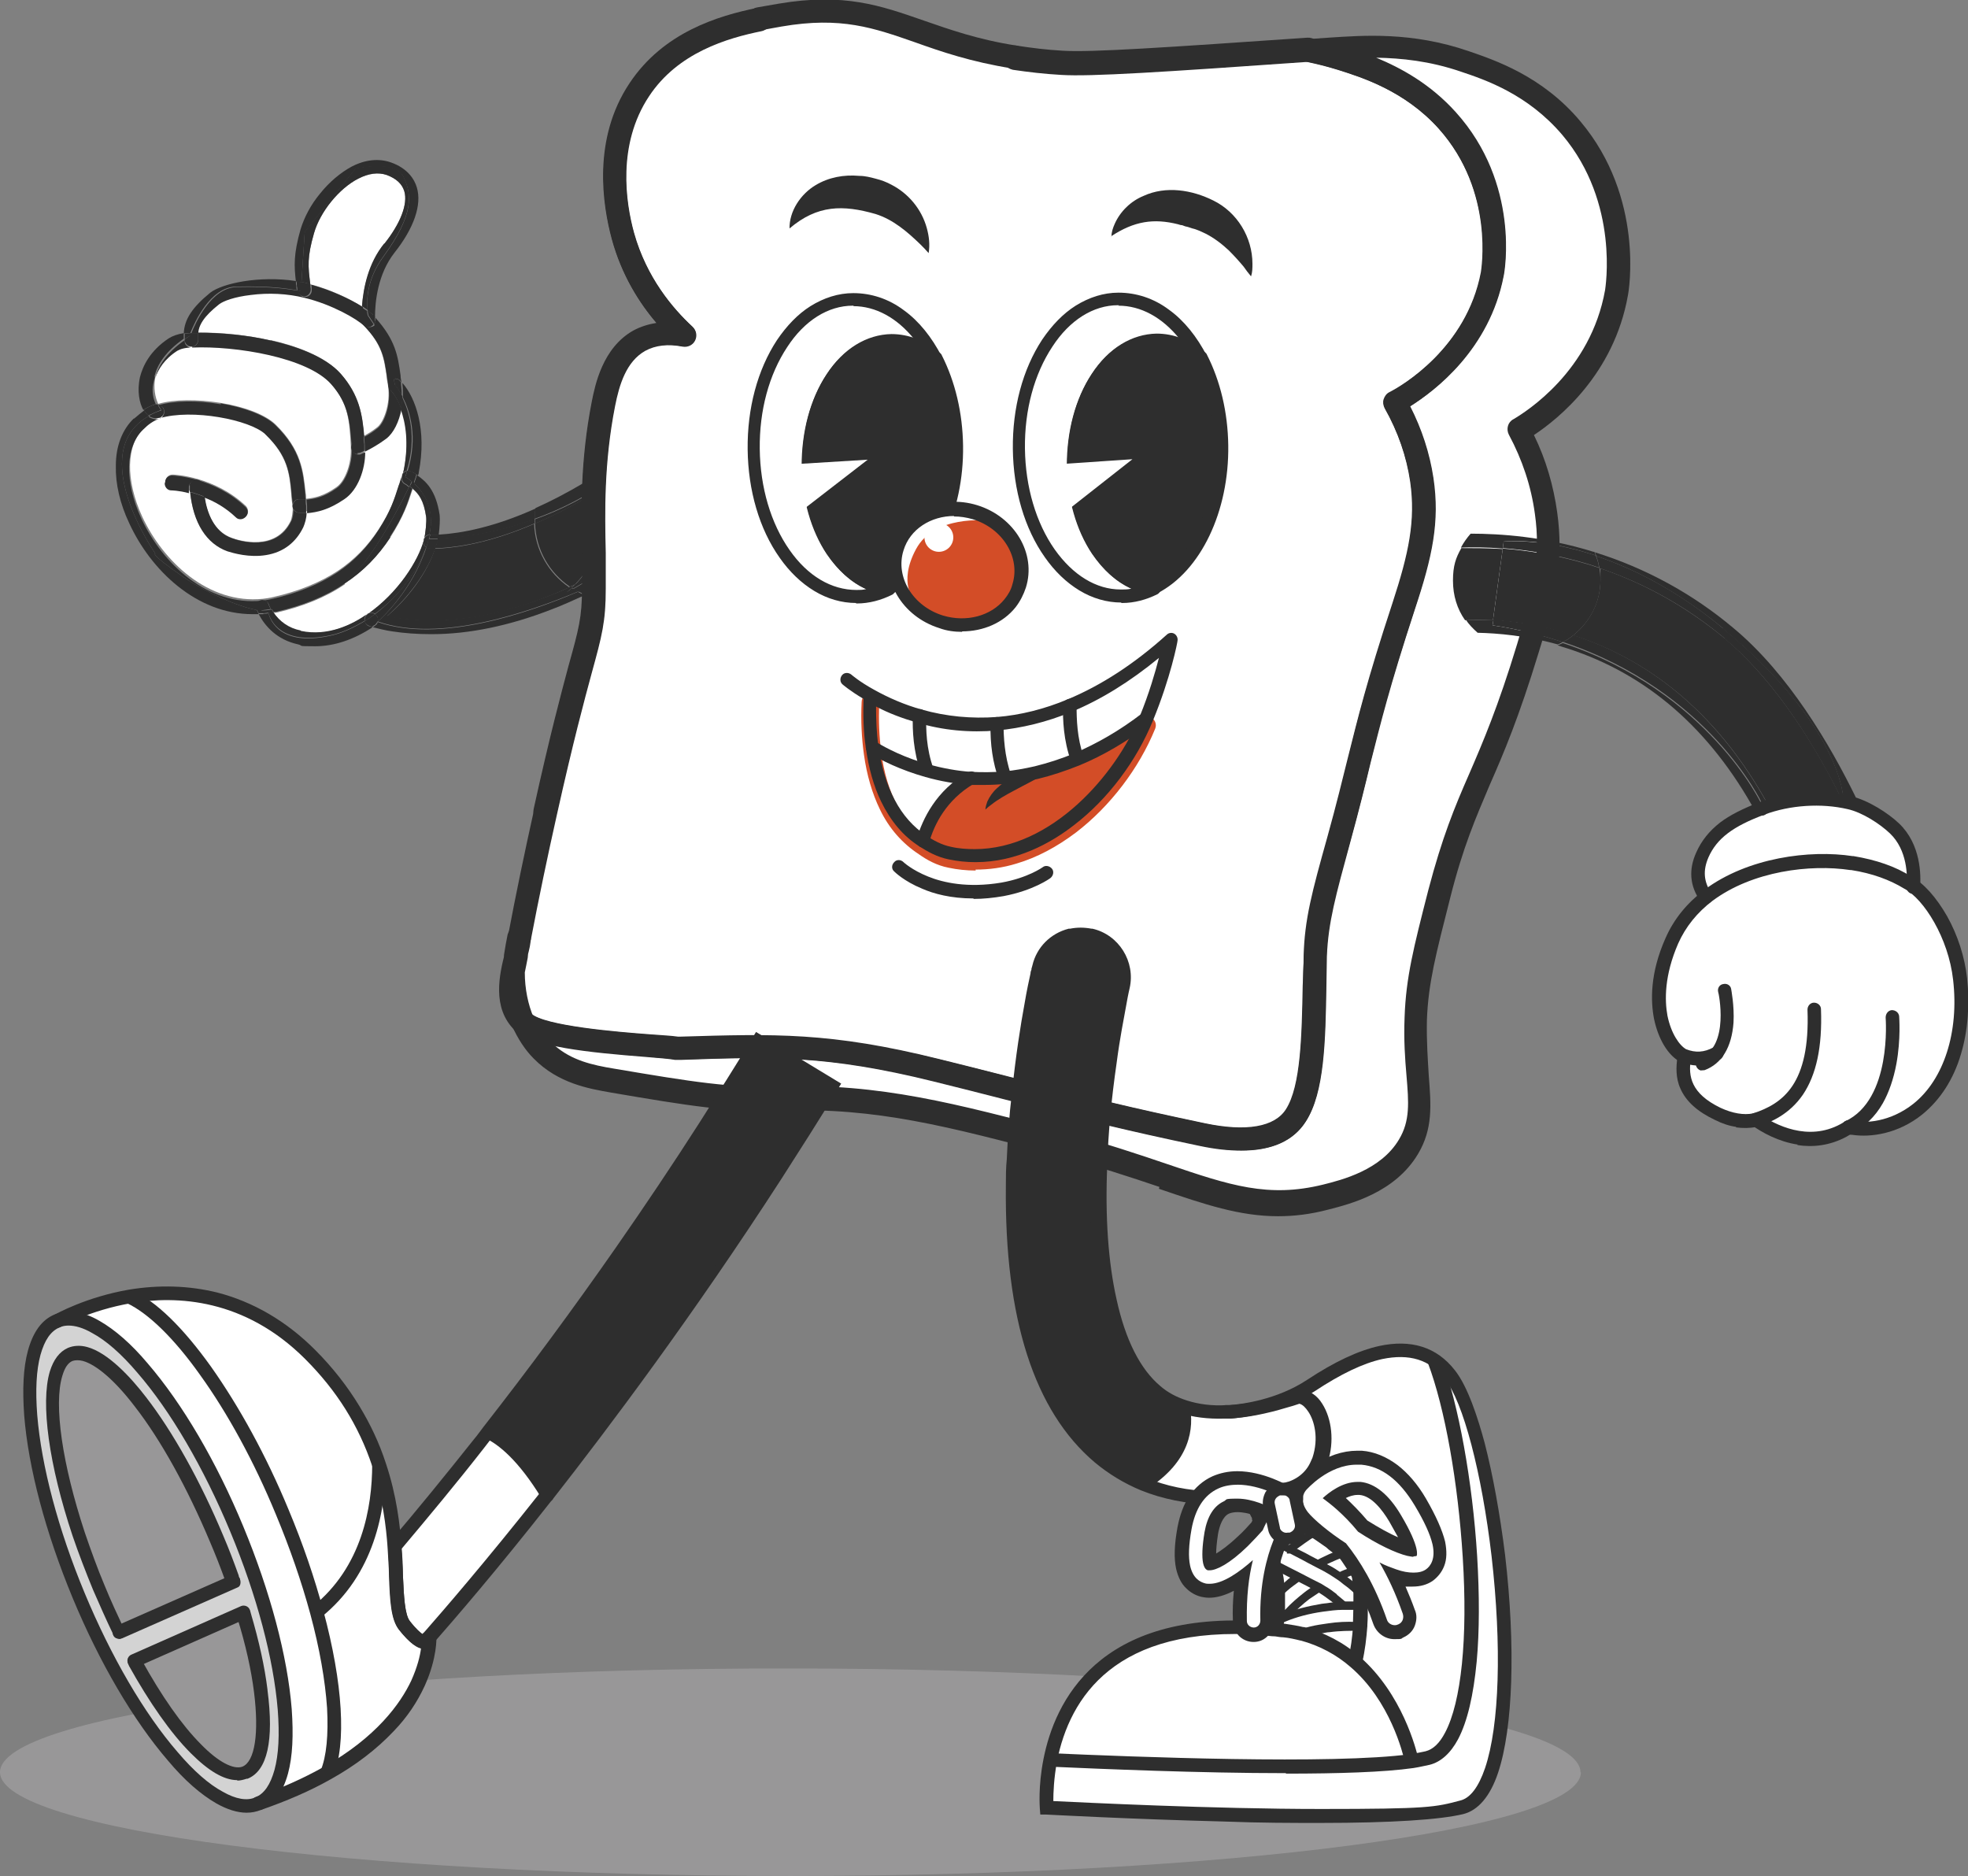
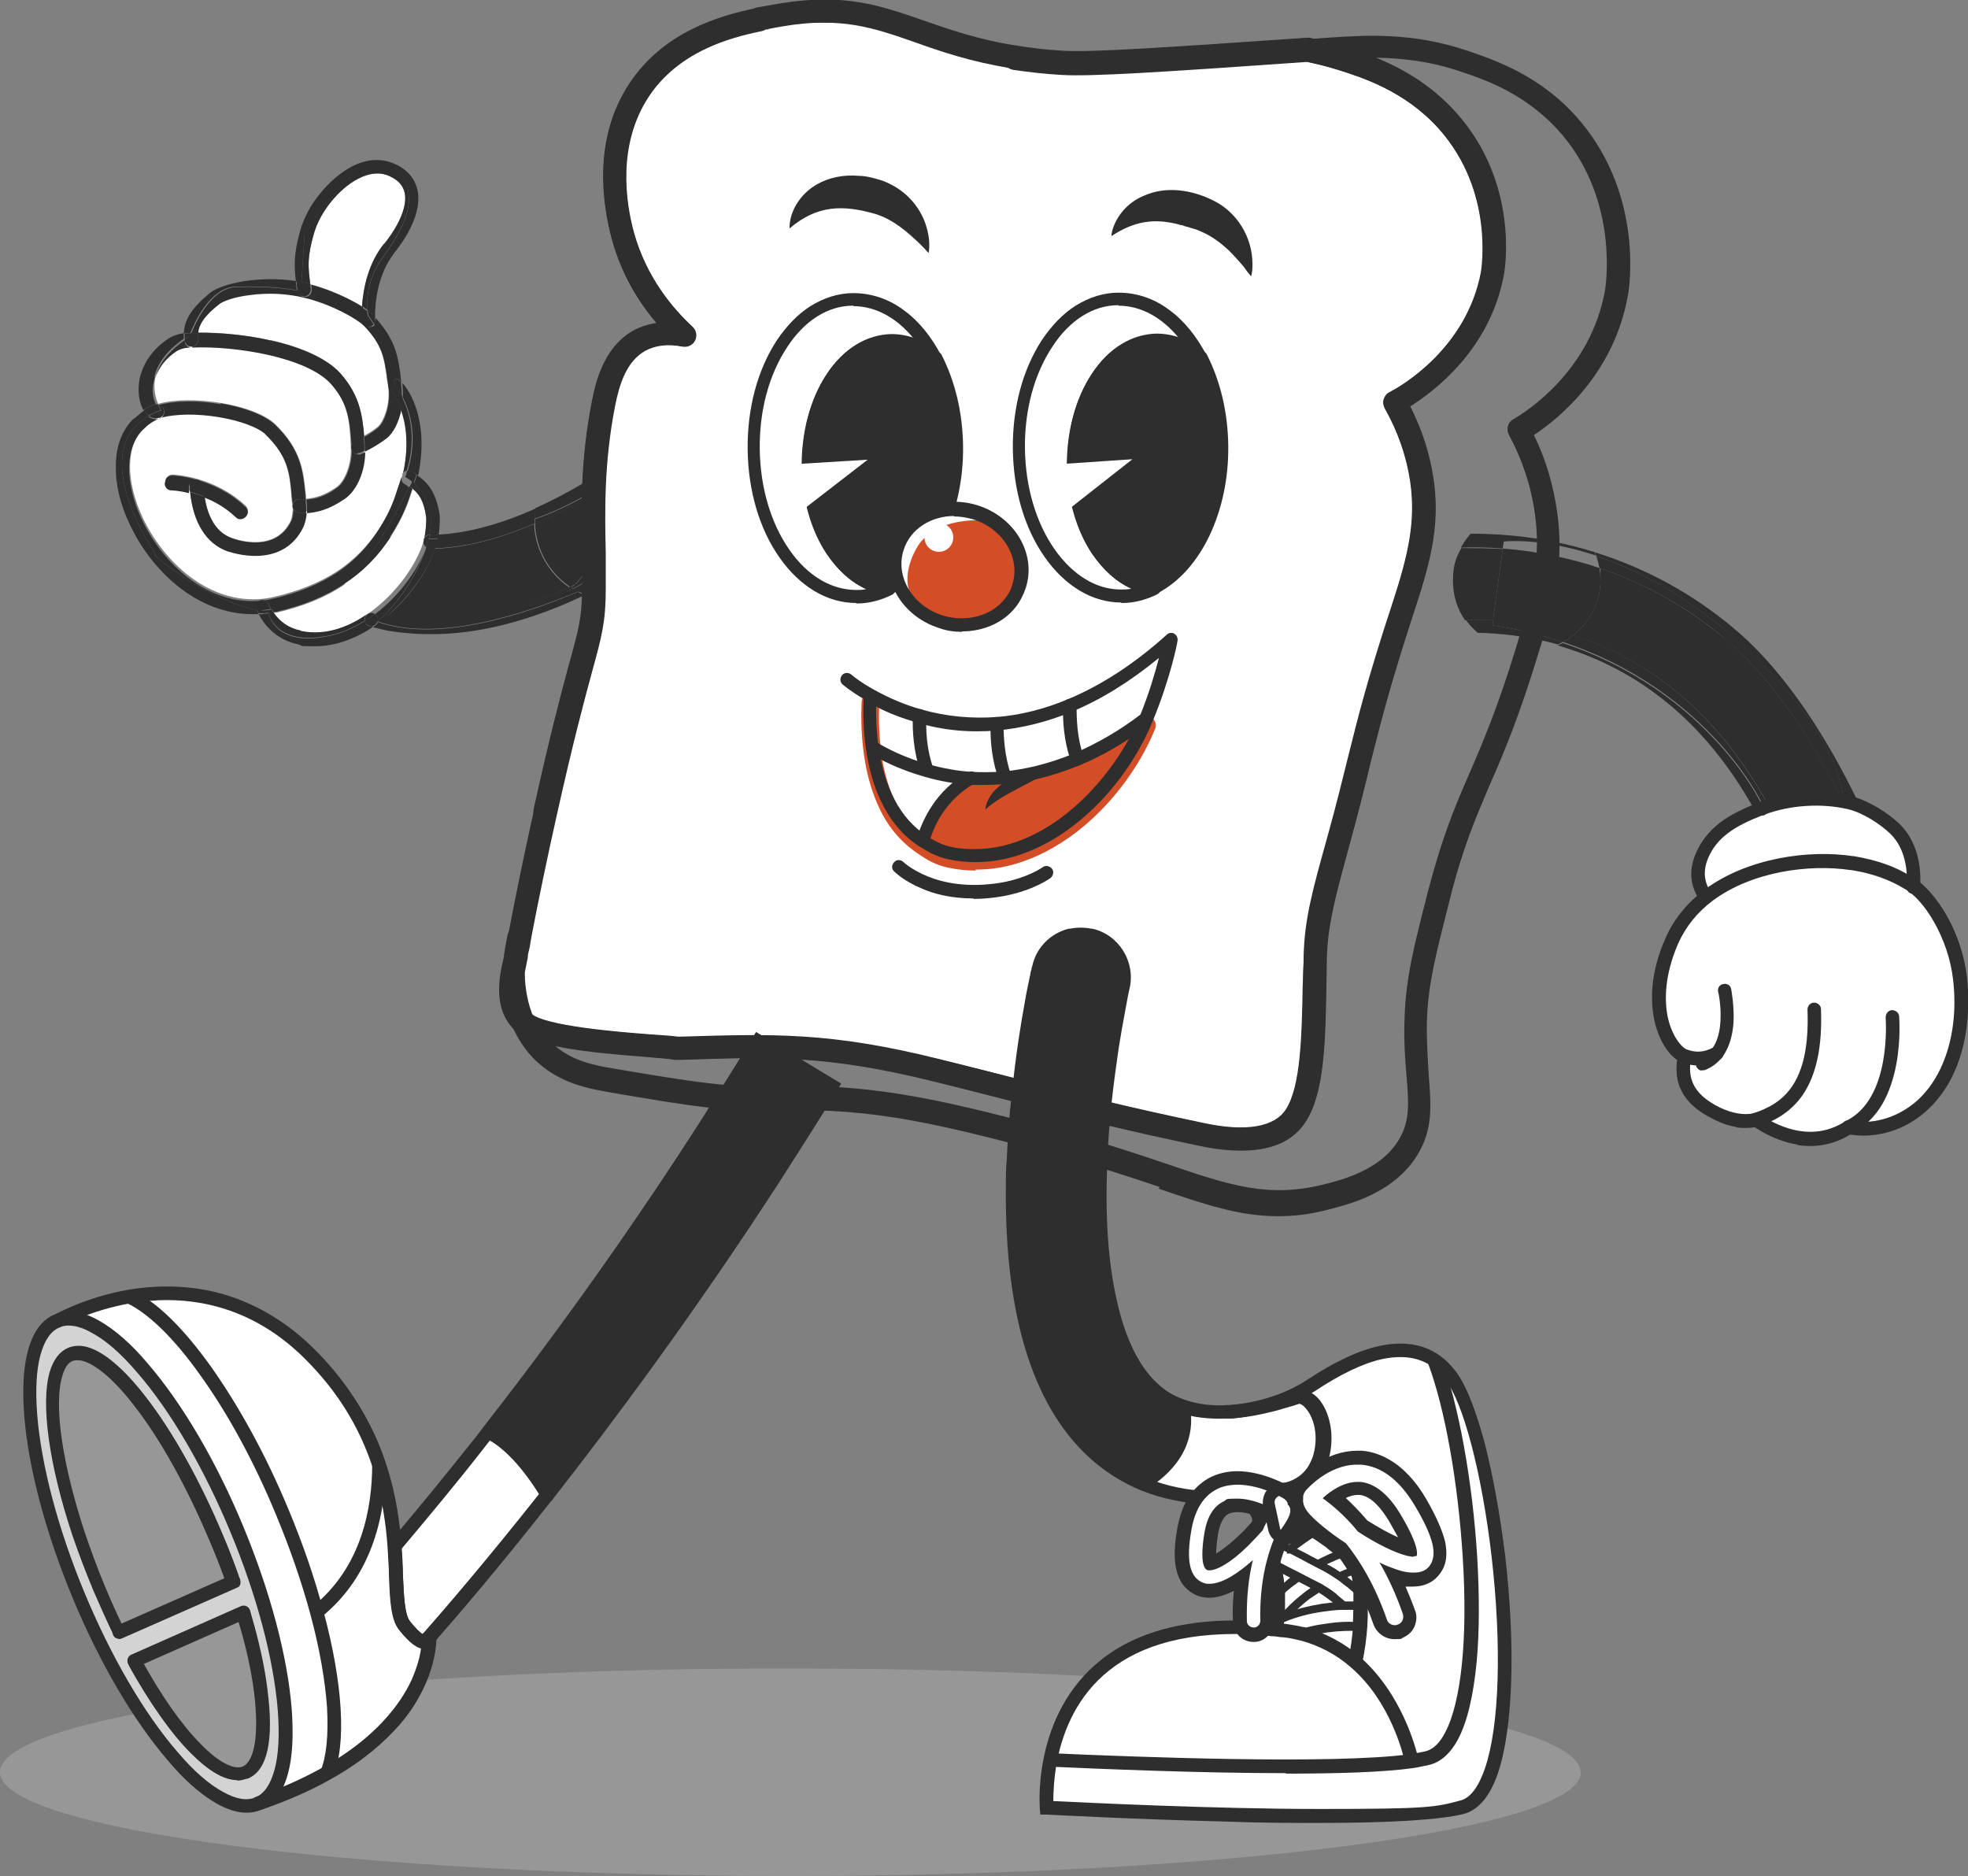
<svg xmlns="http://www.w3.org/2000/svg" version="1.1" viewBox="0 0 423 403.2">
  <rect x="0" y="0" width="423" height="403.2" fill="#808080" stroke="none" />
  <defs>
    <style>
      .st0 {
        fill: none;
      }

      .st1 {
        fill: #d34d27;
      }

      .st2 {
        fill: #989798;
      }

      .st3 {
        isolation: isolate;
      }

      .st4 {
        mix-blend-mode: multiply;
      }

      .st5 {
        fill: #fff;
      }

      .st6 {
        fill: #d3d3d3;
      }

      .st7 {
        fill: #2e2e2e;
      }
    </style>
  </defs>
  <g class="st3">
    <g id="Layer_1">
      <g>
        <path class="st0" d="M33.9,86.9c0,0-.2,0-.3,0-.3-.4-.8-1.5-.7-3.2,0-.7.1-1.6.5-2.7-.6,2.5,0,4.6.6,5.8Z" />
        <path class="st7" d="M122.5,126.2c-1.7.7-3.3,1.5-5,2.1-8.7,3.4-17,5.1-24.7,5.1-2.8,0-5.5-.2-8-.6-.6,0-1.1-.2-1.7-.3,4.8-4,8.8-9.6,10.4-14.6.3,0,.7,0,1,0,4.9-.3,11.7-1.6,20.3-5.3.2,5.6,3.1,10.6,7.5,13.6Z" />
        <path class="st5" d="M74.1,125.4s0,0,0,0c3.9-2.6,7.2-6,9.8-9.9,2.9-4.6,3.8-7.3,4.8-10.4,1.3,1.1,2.4,2.5,2.9,6.1.1.8-.1,3.6-.5,4.9h0c-1.2,4.5-5.5,11.3-12.1,15.9,0,0,0,0,0,0-3.4,2.3-8.6,4.9-14.3,3.7-2.6-.5-4.5-1.9-5.9-4,.2,0,.3,0,.5,0,5.7-1.3,10.7-3.3,14.8-6.1Z" />
        <path class="st5" d="M38,75.2c.6-.4,1.7-.6,3.2-.7,9.2-.4,24.7,2,29.9,7.9,3.8,4.3,4,8.1,4.3,13.4v.4c.2,3.3-1.2,7.2-3.1,8.5-2.7,1.9-4.6,2.3-6.5,2.5,0-.4,0-.8-.1-1.2-.5-4.8-.9-9.3-6.5-14.8-2.1-2-6.3-3.7-11.7-4.6-5.1-.8-10-.8-13.5.2-.6-1.3-1.1-3.4-.6-5.8.6-1.8,1.9-3.9,4.7-5.8Z" />
        <path class="st5" d="M67.5,50.1c1.4-4.7,5.4-9.6,9.5-11.7,2.2-1.1,4.3-1.4,6.1-.8,2,.7,3.3,1.9,3.8,3.5.8,2.8-.8,6.9-4.3,11.3-3.4,4.3-4.5,9.6-4.8,13.5-2.8-1.8-7.1-3.8-11.1-4.8-.5-3.8-.7-5.8.8-11Z" />
        <path class="st5" d="M57,93.3c4.8,4.7,5.2,8.3,5.6,12.9,0,.9.2,1.8.3,2.7.1,1-.2,2.5-.4,3-3.2,6.7-11.1,4.3-12.7,3.7-3.9-1.4-5.4-5.6-5.9-8.9,2.3.9,4.7,2.2,6.9,4.3.3.3.7.4,1,.4s.8-.2,1.1-.5c.6-.6.5-1.5,0-2.1-6.7-6.4-15.4-6.8-15.8-6.8-.8,0-1.5.6-1.5,1.4s.6,1.5,1.4,1.5c0,0,1.6,0,3.8.6.7,6.6,3.5,11.1,8,12.7,1.3.5,4.7,1.5,8.3.8,3.7-.6,6.4-2.7,8-6,.3-.7.6-1.9.7-3.1,2.3-.2,4.7-.7,8-3,2.9-2,4.4-6.5,4.5-10.1,1.4-.7,3-1.5,4.6-2.8,1.6-1.2,2.8-3.7,3.3-6.4,1.1,3,1.7,7.4.7,13,0,.2-.2.6-.3,1.1,0,.1-.1.3-.1.4-.1.3-.2.6-.3.9-.1.4-.2.7-.3.9-1,3.1-1.7,5.5-4.4,9.7-2.4,3.7-5.3,6.7-8.9,9.1,0,0,0,0,0,0-3.8,2.5-8.5,4.4-13.8,5.6-.8.2-1.5.3-2.3.4,0,0,0,0,0,0-11.7,1.2-21.4-8-25.9-17.6-3.7-8-3.5-15.5.4-19.2,1.1-1.1,2.1-1.8,3.4-2.3,0,0,0,0,0,0,6.9-2.1,19.4.3,22.8,3.5Z" />
        <path class="st5" d="M58.2,73.2c-5.1-1.2-10.8-1.8-15.7-1.7.2-1.8,1.3-3.7,4.5-6.3.9-.7,3.3-1.6,6.8-2,3.9-.5,8-.3,11.5.6,5.9,1.4,11.4,4.6,12.8,6,0,0,0,0,0,0,4,4.3,4.4,7,5,11.1,0,.6.2,1.3.3,2,.6,3.9-1,7.9-2.3,8.9-1,.8-2,1.4-2.9,1.9-.3-4.7-1-8.9-5-13.4-3.5-3.9-10.1-6.1-15-7.2Z" />
        <path class="st7" d="M91.6,117.6s0,0,0,0c-3,9.2-9.5,15.2-10.4,16,.1-.4,0-.9-.2-1.2-.1-.2-.3-.3-.4-.4,4.9-3.7,9-9,11-14.3Z" />
        <path class="st7" d="M81.2,133.7c13.2,4.6,32.3-1.9,43-6.5.5.3,1,.5,1.5.7-2.4,1.1-4.8,2.2-7.2,3.1-9,3.5-17.7,5.3-25.7,5.3-.1,0-.2,0-.3,0-2.8,0-5.6-.2-8.2-.6-1.5-.2-2.9-.6-4.2-.9.2-.1.4-.2.6-.4.3-.2.4-.4.5-.7Z" />
        <path class="st7" d="M94.1,115.8c0-.3.1-.6.1-.9,0,0,.1,0,.2,0,4.9-.3,11.8-1.6,20.7-5.6-.1.8-.2,1.6-.2,2.3-9.3,3.4-17.3,4.1-20.8,4.2Z" />
        <path class="st7" d="M91.6,117.6c.1.1.3.2.5.2.1,0,.3,0,.4,0,.7,0,1.2-.4,1.4-1.1,0-.3.1-.6.2-1,3.5-.1,11.5-.8,20.8-4.2,0,0,0,.2,0,.3,0,.2,0,.4,0,.7-8.6,3.7-15.4,5-20.3,5.3-.3,0-.7,0-1,0-1.7,5-5.7,10.5-10.4,14.6.5.1,1.1.2,1.7.3,2.6.4,5.3.6,8,.6,7.7,0,16-1.8,24.7-5.1,1.6-.6,3.3-1.3,5-2.1.1,0,.2.2.4.2-.4.3-.8.7-1.2,1l1.4-.8c.4.2.7.4,1.1.6-10.7,4.5-29.8,11.1-43,6.5,0,0,0,0,0-.1.9-.8,7.4-6.7,10.4-16Z" />
-         <path class="st7" d="M79,132c6.6-4.6,10.9-11.5,12.1-15.9-.2.6,0,1.2.5,1.5-1.9,5.4-6,10.7-11,14.3-.5-.3-1.1-.3-1.6,0Z" />
+         <path class="st7" d="M79,132Z" />
        <path class="st7" d="M121.7,127.4c.4-.3.8-.7,1.2-1,0,0,.2.1.3.2l-1.4.8Z" />
        <path class="st7" d="M35.5,103.6c0-.8.7-1.4,1.5-1.4.4,0,9.1.4,15.8,6.8.6.6.6,1.5,0,2.1-.3.3-.7.5-1.1.5s-.7-.1-1-.4c-2.2-2.1-4.7-3.5-6.9-4.3-.1-.8-.2-1.5-.2-2.2,0-.7-.5-1.3-1.3-1.4-.8-.1-1.6.4-1.7,1.3,0,0,0,.2,0,.3,0,.4,0,.7,0,1.1-2.2-.6-3.8-.6-3.8-.6-.8,0-1.4-.7-1.4-1.5Z" />
        <path class="st7" d="M33.9,87c-.1,0-.2,0-.3,0,0,0,0,0,0,0,0,0,.2,0,.3,0,0,0,0,0,0,0Z" />
        <path class="st7" d="M28.8,90c.7-.6,1.4-1.2,2.2-1.8.3.6.7.9,1,1.2-13.8,7.8,1.4,29.6,1.4,29.6,0,0-1.5-.2,6,5,5,3.4,11.8,6.4,15.8,7.1.1.3.3.6.4.9-.5,0-.9,0-1.3,0-12.1,0-21.9-9.5-26.5-19.5-2-4.2-3-8.5-2.9-12.4,0-4.3,1.4-7.8,3.9-10.2Z" />
        <path class="st7" d="M88.7,101.5c-.3-.2-.8-.3-1.1-.2,2.3-7.4.5-12.9-1-15.9,0-.9,0-1.8-.1-2.7,0-.1,0-.3,0-.4,2.8,3.2,5.3,10,3.5,19.3,0,.1,0,.3-.2.6-.1-.1-.3-.2-.4-.3-.2-.1-.3-.2-.5-.3Z" />
        <path class="st7" d="M83.9,115.5c-2.6,4-5.8,7.3-9.8,9.9,0,0,0,0,0,0-4.1,2.8-9.1,4.8-14.8,6.1-.2,0-.3,0-.5,0-.1-.2-.3-.4-.4-.7,5.9-1,15.1-3.6,20.2-10.3,3.6-4.8,6.9-10.9,9.4-16,.2.1.4.3.6.5-1,3.1-1.8,5.8-4.8,10.4Z" />
        <path class="st7" d="M32,89.4c-13.8,7.8,1.4,29.6,1.4,29.6,0,0-1.5-.2,6,5,5,3.4,11.8,6.4,15.8,7.1,0,0,0,0,0,0-.1-.3-.2-.6-.1-.9.2-.8,1-1.3,1.7-1.1h0c.5.1.9.4,1,.9.2.4.3.7.5,1,5.9-1,15.1-3.6,20.2-10.3,3.6-4.8,6.9-10.9,9.4-16-.2-.1-.3-.2-.5-.4-.2-.1-.3-.2-.5-.3-.5-.3-.7-.9-.6-1.5-.1.3-.2.6-.3.9-.1.4-.2.7-.3.9-1,3.1-1.7,5.5-4.4,9.7-2.4,3.7-5.3,6.7-8.9,9.1,0,0,0,0,0,0-3.8,2.5-8.5,4.4-13.8,5.6-.8.2-1.5.3-2.3.4,0,0,0,0,0,0-11.7,1.2-21.4-8-25.9-17.6-3.7-8-3.5-15.5.4-19.2,1.1-1.1,2.1-1.8,3.4-2.3-.6.2-1.5.1-2.2-.4ZM73.3,124.2h0,0Z" />
        <path class="st7" d="M47.4,86.7c5.3.9,9.6,2.6,11.7,4.6,5.6,5.4,6,10,6.5,14.8,0,.4,0,.8.1,1.2-.3,0-.6,0-1,0-.2,0-.3,0-.5,0-.8,0-1.4.8-1.3,1.6,0,.8.7,1.3,1.5,1.3s0,0,.1,0c.2,0,.3,0,.5,0,.3,0,.6,0,.9,0,0,1.2-.4,2.4-.7,3.1-1.6,3.3-4.3,5.4-8,6-3.6.6-7-.4-8.3-.8-4.5-1.6-7.4-6.1-8-12.7.9.2,2,.6,3.1,1,.5,3.4,2,7.6,5.9,8.9,1.6.6,9.5,3,12.7-3.7.3-.5.6-2,.4-3-.1-.9-.2-1.8-.3-2.7-.4-4.6-.8-8.3-5.6-12.9-3.3-3.2-15.9-5.6-22.8-3.5,0,0,.1,0,.2,0,.7-.4,1-1.2.7-2-.2-.5-.7-.8-1.2-.8,0,0,0,0,0,0,3.5-1,8.4-1.1,13.5-.2Z" />
        <path class="st7" d="M86.5,102c.2-.5.3-1,.3-1.1,1.1-5.6.4-10-.7-13,.2-.8.3-1.7.3-2.6,1.5,3,3.3,8.6,1,15.9-.4,0-.7.3-.9.6,0,0,0,.1-.1.2Z" />
        <path class="st7" d="M40.7,104.4c.1-.8.9-1.4,1.7-1.3.7.1,1.2.7,1.3,1.4,0,.7.1,1.4.2,2.2-1.1-.4-2.2-.8-3.1-1,0-.4,0-.7,0-1.1,0-.1,0-.2,0-.3Z" />
        <path class="st7" d="M33.3,81c-.3,1.1-.5,2-.5,2.7,0,1.7.5,2.8.7,3.2,0,0-.2,0-.2,0-.9.3-1.7.7-2.5,1.2,0,0,0,0,0,0-.8-1.4-1.4-4-.7-7.1.6-2.3,2.1-5.6,6.2-8.3.8-.5,1.9-.9,3.2-1.1,0,.4,0,.8,0,1.2-4,2.8-5.7,5.6-6.3,8.1Z" />
        <path class="st7" d="M41.3,74.5c.8,0,1.4-.8,1.3-1.6,0-.5,0-.9,0-1.4,4.8,0,10.6.5,15.7,1.7,4.9,1.1,11.6,3.3,15,7.2,3.9,4.5,4.6,8.7,5,13.4-.7.4-1.3.7-1.9,1-.7.3-1.1,1.2-.7,2,.2.5.8.9,1.3.9s.4,0,.6-.1c.3-.1.6-.3.9-.4,0,3.6-1.5,8.1-4.5,10.1-3.4,2.3-5.8,2.8-8,3,0-.5,0-1,0-1.5,0-.5-.1-.9-.1-1.4,2-.2,3.8-.6,6.5-2.5,1.9-1.3,3.4-5.2,3.2-8.5v-.4c-.4-5.3-.6-9.1-4.4-13.4-5.1-5.8-20.6-8.3-29.9-7.9-1.5,0-2.5.3-3.2.7-2.8,1.8-4.1,4-4.7,5.8.6-2.5,2.3-5.3,6.3-8.1,0,0,0,.2,0,.3,0,.8.8,1.4,1.6,1.3Z" />
        <path class="st7" d="M33.6,86.9s0,0,0,0c.1,0,.2,0,.3,0,.3.8.7,1.2.7,1.2-1,.4-1.9.8-2.7,1.2-.4-.3-.7-.7-1-1.2.7-.5,1.5-.9,2.5-1.2,0,0,.2,0,.2,0Z" />
        <path class="st7" d="M33.9,87c.5,0,1,.3,1.2.8.4.7,0,1.6-.7,2,0,0-.1,0-.2,0,0,0,0,0,0,0,0,0,0,0,0,0-.6.2-1.5.1-2.2-.4.8-.5,1.7-.9,2.7-1.2,0,0-.3-.5-.7-1.2Z" />
        <path class="st7" d="M34.3,89.8s0,0,0,0c0,0,0,0,0,0,0,0,0,0,0,0Z" />
        <path class="st7" d="M64.5,110.2s0,0-.1,0c-.8,0-1.4-.6-1.5-1.3,0-.8.5-1.5,1.3-1.6.2,0,.3,0,.5,0,.3,0,.7,0,1,0,0,.5,0,.9.1,1.4,0,.5,0,1,0,1.5-.3,0-.6,0-.9,0-.2,0-.3,0-.5,0Z" />
        <path class="st7" d="M63.9,62.4c-1.6-.3-5.6-1-13.2-.8-5.5.1-8.9,7.7-9.8,10-.5,0-1,0-1.4.1.1-3.1,1.9-5.7,5.7-8.8,2.6-2,10.5-3.7,18.4-2.5,0,.3,0,.7.1,1,0,.3,0,.6.1.9Z" />
        <path class="st7" d="M84.6,81.4l-1.6-7.7-2.6-4c.1-.2.2-.4.3-.6,0-.1,0-.2,0-.3,0-.2,0-.3,0-.5,4.3,4.8,4.8,8.1,5.4,12.4,0,.5.1,1,.2,1.5-.1-.1-.2-.3-.3-.4-.4-.4-.9-.5-1.3-.4Z" />
        <path class="st7" d="M83.9,83.8c.8.8,1.7,2.2,2.4,4.1-.5,2.7-1.7,5.2-3.3,6.4-1.6,1.2-3.2,2.1-4.6,2.8,0-.3,0-.7,0-1v-.4c0-.6-.1-1.2-.1-1.8,1-.5,1.9-1.1,2.9-1.9,1.4-1.1,2.9-5,2.3-8.9-.1-.7-.2-1.4-.3-2-.6-4.1-.9-6.9-5-11.1,0,0,0,0,0,0-1.4-1.4-6.9-4.6-12.8-6-3.6-.9-7.7-1.1-11.5-.6-3.5.4-5.9,1.3-6.8,2-3.3,2.6-4.4,4.5-4.5,6.3-.5,0-1,0-1.5,0,0,0,0,0,0,0,.9-2.3,4.3-9.9,9.8-10,7.5-.2,11.6.5,13.2.8,0,0,0,0,0,0,0,.8.8,1.4,1.6,1.3.8,0,1.4-.8,1.3-1.6,0-.3,0-.7-.1-1,0,0,0,0,0,0,4,1.1,8.3,3,11.1,4.8,0,1.1,0,2.1,0,2.9,0,.7.5,1.3,1.3,1.4,0,0,.1,0,.2,0,.5,0,.9-.2,1.2-.6l2.6,4,1.6,7.7c-.3,0-.5.2-.7.4-.6.6-.6,1.5,0,2.1Z" />
        <path class="st7" d="M86.5,85.3c-.8-1.6-1.6-2.5-1.6-2.5l-.3-1.4c.5,0,1,0,1.3.4.1.1.2.3.3.4,0,.1,0,.3,0,.4.1.9.2,1.8.1,2.7Z" />
        <path class="st7" d="M83.9,83.8c-.6-.6-.6-1.5,0-2.1.2-.2.5-.3.7-.4l.3,1.4s.8.9,1.6,2.5c0,.9-.1,1.7-.3,2.6-.7-1.9-1.6-3.3-2.4-4.1Z" />
        <path class="st7" d="M40.8,72.2c-.4.2-.8.5-1.1.7,0-.4,0-.8,0-1.2.4,0,.9-.1,1.4-.1-.2.4-.2.6-.2.6Z" />
        <path class="st7" d="M76.9,97.6c-.6,0-1.1-.3-1.3-.9-.3-.7,0-1.6.7-2,.6-.3,1.3-.6,1.9-1,0,.6,0,1.2.1,1.8v.4c0,.3,0,.7,0,1-.3.1-.6.3-.9.4-.2,0-.4.1-.6.1Z" />
        <path class="st7" d="M42.6,71.5c0,.4,0,.9,0,1.4,0,.8-.5,1.5-1.3,1.6-.8,0-1.5-.5-1.6-1.3,0,0,0-.2,0-.3.4-.2.7-.5,1.1-.7,0,0,0-.2.2-.6,0,0,0,0,0,0,.5,0,1,0,1.5,0Z" />
        <path class="st7" d="M80.2,67.7c-.3-.3-.7-.6-1.2-1-.2-2-.2-6.6,3.4-11.5,6.7-9.2,6.1-13.5,4.3-17.2-1.8-3.7-10.3-1.7-10.3-1.7l-10.9,13.6-.7,10.8c-.4,0-.8-.1-1.2-.2-.4-3.4-.5-5.9,1-11.2.8-2.6,2.2-5.3,4.2-7.7,2-2.5,4.4-4.5,6.8-5.8,2.9-1.5,5.8-1.8,8.4-.9,3.7,1.3,5.1,3.7,5.6,5.4,1.1,3.7-.6,8.7-4.8,14-3.6,4.6-4.2,10.5-4.2,14-.1-.1-.3-.3-.4-.4,0,0,0,0,0,0Z" />
        <path class="st7" d="M82.6,52.4c3.5-4.4,5.1-8.6,4.3-11.3-.5-1.6-1.7-2.7-3.8-3.5-1.8-.6-3.8-.4-6.1.8-4.1,2.1-8.2,7.1-9.5,11.7-1.5,5.2-1.3,7.1-.8,11-.2,0-.4-.1-.6-.2-.4-.1-.8-.2-1.3-.3l.7-10.8,10.9-13.6s8.5-2,10.3,1.7c1.8,3.7,2.4,8-4.3,17.2-3.6,4.9-3.6,9.4-3.4,11.5-.4-.3-.8-.5-1.2-.8.3-3.9,1.3-9.2,4.8-13.5Z" />
        <path class="st7" d="M80.7,69c0,.2-.1.4-.3.6l-1.2-1.8s-.1-.4-.2-1.1c.5.3.9.7,1.2,1,0,0,0,0,0,0,.1.1.3.3.4.4,0,.2,0,.3,0,.5,0,0,0,.2,0,.3Z" />
        <path class="st7" d="M64.7,62.6s-.3,0-.8-.2c0-.3,0-.6-.1-.9,0-.4,0-.7-.1-1,.4,0,.8.1,1.2.2v2Z" />
        <path class="st7" d="M66.7,61.1s0,0,0,0c0,.3,0,.6.1,1,0,.8-.5,1.5-1.3,1.6-.8,0-1.5-.5-1.6-1.3,0,0,0,0,0,0,.5.1.8.2.8.2v-2c.5,0,1,.2,1.4.3.2,0,.4.1.6.2Z" />
        <path class="st7" d="M79.2,70.3c0,0-.1,0-.2,0-.7-.1-1.2-.7-1.3-1.4,0-.8,0-1.8,0-2.9.4.3.8.6,1.2.8,0,.7.2,1.1.2,1.1l1.2,1.8c-.3.4-.7.6-1.2.6Z" />
        <path class="st7" d="M92.5,114.9c0,0-.1,0-.2,0,1.2-5.7-1.4-9.3-3.3-11,.3-.8.5-1.4.6-1.8,1.9,1.3,4.1,3.2,4.9,8.6.1.9,0,2.7-.2,4.2-.6,0-1.2,0-1.7,0s0,0,0,0Z" />
        <path class="st7" d="M91.1,116s0,0,0,0h0c.4-1.4.6-4.1.5-4.9-.5-3.6-1.6-5-2.9-6.1,0,0,0,0,0,0,0-.1.1-.5.3-.8,0,0,0-.2,0-.3,2,1.8,4.6,5.3,3.3,11-.6,0-1.1.5-1.3,1.1Z" />
        <path class="st7" d="M92.2,115.8c-.2.6-.3,1.2-.5,1.8,0,0,0,0,0,0,.2-.6.4-1.2.6-1.8,0-.3.1-.6.2-.9,0,0,0,0,.2,0,0,0,0,0,0,0,.5,0,1.1,0,1.7,0,0,.3,0,.6-.1.9-1.3,0-2,0-2,0Z" />
        <path class="st7" d="M92.5,117.9c-.1,0-.3,0-.4,0-.2,0-.3-.1-.5-.2.2-.6.4-1.2.5-1.8,0,0,.7,0,2,0,0,.4-.1.7-.2,1-.2.7-.8,1.1-1.4,1.1Z" />
        <path class="st7" d="M91.1,116s0,0,0,0c.2-.6.7-1,1.3-1.1,0,.3-.1.6-.2.9-.2.6-.3,1.2-.6,1.8-.5-.4-.7-1-.5-1.5Z" />
        <path class="st7" d="M88.5,103.5c-.8-.7-1.4-1-1.4-1,.2-.4.3-.9.4-1.3.4,0,.8,0,1.1.2.2.1.3.2.5.3.1,0,.3.2.4.3-.1.4-.3,1-.6,1.8-.2-.1-.3-.3-.5-.4Z" />
        <path class="st7" d="M88.7,105s0,0,0,0c-.2-.2-.4-.3-.6-.5.2-.4.4-.7.5-1.1.2.1.3.3.5.4,0,0,0,.2,0,.3-.1.4-.2.7-.3.8Z" />
-         <path class="st7" d="M87.5,104.2c-.2-.1-.3-.2-.5-.3-.5-.3-.7-.9-.6-1.5,0-.1,0-.3.1-.4,0,0,0-.1.1-.2.2-.3.6-.5.9-.6-.1.4-.3.9-.4,1.3,0,0,.6.3,1.4,1-.2.3-.3.7-.5,1.1-.2-.1-.3-.2-.5-.4Z" />
        <path class="st7" d="M56.6,131.9c.4,0,.7,0,1.1-.1.4,1.6,2.6,7.1,13,4.9,2.6-.5,5.2-1.7,7.7-3.2.1.5.5,1,1,1.1.2,0,.4.1.7.2-4.1,2.7-8.3,4.1-12.4,4.1s-2.4-.1-3.6-.4c-4.6-1-7.1-3.9-8.5-6.5.3,0,.7,0,1,0,0,0,0,0,0,0Z" />
        <path class="st7" d="M64.7,135.6c5.7,1.2,11-1.3,14.3-3.7,0,0,0,0,0,0,0,0,0,0,0,0-.5.3-.7.9-.6,1.5,0,0,0,0,0,0-2.5,1.5-5.1,2.7-7.7,3.2-10.3,2.1-12.6-3.3-13-4.9.3,0,.7-.1,1-.2,1.4,2.1,3.4,3.5,5.9,4Z" />
        <path class="st7" d="M78.4,133.5c.8-.5,1.5-1,2.2-1.5.2.1.3.2.4.4.3.4.3.8.2,1.2,0,0-.1,0-.1,0,0,0,0,0,0,0-.1.3-.3.5-.5.7-.2.1-.4.2-.6.4-.2,0-.4-.1-.7-.2-.5-.2-.9-.6-1-1.1Z" />
        <path class="st7" d="M81.1,133.7s0,0,.1,0c0,0,0,0,0,.1,0,0,0,0,0,0Z" />
        <path class="st7" d="M79,132s0,0,0,0c.5-.4,1.2-.3,1.6,0-.7.5-1.5,1.1-2.2,1.5,0,0,0,0,0,0,0-.6.1-1.1.6-1.5Z" />
        <path class="st7" d="M56.2,131.2c.9,0,1.5.1,1.5.1,0,0,0,.2,0,.4-.4,0-.7.1-1.1.1,0,0,0,0,0,0-.3,0-.7,0-1,0-.2-.3-.3-.6-.4-.9.4,0,.7.1,1,.2Z" />
        <path class="st7" d="M58.7,131.6c-.3,0-.7.1-1,.2,0-.3,0-.4,0-.4,0,0-.6,0-1.5-.1.6,0,1.4-.2,2.2-.3.1.2.3.4.4.7Z" />
        <path class="st7" d="M55,130.1c.2-.8,1-1.3,1.7-1.1h0c.5.1.9.4,1,.9.2.4.3.7.5,1-.8.1-1.5.2-2.2.3-.3,0-.7,0-1-.2,0,0,0,0,0,0-.1-.3-.2-.6-.1-.9Z" />
        <path class="st7" d="M123.6,125.6c-.4.2-.8.4-1.1.5-4.4-3-7.3-7.9-7.5-13.6,5-2.1,10.6-5.1,16.8-9.1-.2,4.3-1.5,15.3-8.2,22.2Z" />
        <path class="st7" d="M140.1,97.6l9.2,12.2c0,0,0,.2,0,.3-5.7,4.2-11.2,7.8-16.6,10.9l3.3-20.4c1.3-.9,2.7-1.9,4.1-3Z" />
        <path class="st7" d="M136,100.6l-3.3,20.4c-3.1,1.7-6.1,3.3-9.1,4.7,6.7-6.9,7.9-17.9,8.2-22.2,1.4-.9,2.8-1.8,4.2-2.8Z" />
        <path class="st7" d="M148.9,107.6l-7.9-10.5c3.9,2.3,6.8,6.1,7.9,10.5Z" />
        <path class="st7" d="M132.3,123.4l.4-2.3,16.7-9.6c0,.1,0,.2,0,.3,0,.6,0,1.2,0,1.8-8.1,5.8-16,10.6-23.6,14.2-.5-.2-1-.4-1.5-.7,4.9-2.1,8-3.8,8-3.8Z" />
        <path class="st7" d="M131.8,101.6s0,.4,0,1c-5.7,4.1-11.5,7-16.9,8.9,0-.8,0-1.6.2-2.3,6.5-2.9,14.1-7.3,22.7-13.6.8.3,1.5.6,2.3,1l-8.3,5Z" />
        <path class="st7" d="M122.8,126.4c-.1,0-.2-.1-.4-.2.4-.2.8-.3,1.1-.5-.3.3-.5.5-.8.8Z" />
        <path class="st7" d="M115,112.6c0-.2,0-.4,0-.7s0-.2,0-.3c5.4-1.9,11.2-4.8,16.9-8.9,0,.2,0,.5,0,.7-6.2,4-11.8,7-16.8,9.1Z" />
        <path class="st7" d="M132.7,121.1l-.4,2.3s-3.1,1.7-8,3.8c-.4-.2-.8-.4-1.1-.6l9.5-5.5Z" />
        <path class="st7" d="M140.1,97.6c-1.4,1-2.8,2-4.1,3l.2-1.4c-1.5,1.3-2.9,2.4-4.4,3.5,0-.7,0-1,0-1l8.3-5c.3.1.5.3.8.5l7.9,10.5c.2.7.3,1.5.4,2.2l-9.2-12.2Z" />
        <path class="st7" d="M149.3,110.1c0,.5,0,1,0,1.5l-16.7,9.6h0c5.4-3.2,11-6.9,16.6-11Z" />
        <path class="st7" d="M136,100.6c-1.4,1-2.9,1.9-4.2,2.8,0-.3,0-.5,0-.7,1.5-1.1,3-2.2,4.4-3.5l-.2,1.4Z" />
        <path class="st7" d="M122.8,126.4c.3-.2.5-.5.8-.8,3-1.4,6-2.9,9.1-4.7h0c0,.1-9.5,5.6-9.5,5.6,0,0-.2-.1-.3-.2Z" />
      </g>
      <g>
        <g class="st4">
-           <path class="st5" d="M110.9,205.4s0,0,0-.1c.2-1.2.5-2.5.7-3.8,0,.1,0,.3,0,.5.1-.6.3-1.2.4-1.9l-.4,1.4c1.4-7.2,3.3-16.4,5.6-27,8.2-36.9,10.3-36.3,10.5-48.1.1-10-1.3-23.4,1.9-39.6.8-4.1,2.4-10.6,7.8-13.6,2.6-1.4,5.4-1.6,7.5-1.5l.4-1.4c-3.6-3.6-8.8-10.1-11.4-19.6-.8-3-5-18.5,3.5-31.4,6.6-10,17.5-13.4,25.8-15.1v.2c.1,0,.3,0,.4-.1h-.4c1.6-.4,3.1-.7,4.5-.9,20.9-3.6,27.4,4.7,47.9,8.6.8.1,1.7.3,2.6.4l63-1.7c1.3,0,2.7-.2,4.1-.3,7.7-.5,17.6-1.3,29.5,2.7,5.8,2,15.2,5.3,22.9,14.4,13,15.4,9.9,34.5,9.7,35.3-3.4,19.2-18.8,28.3-21,29.5,2.1,3.9,4.7,10.1,5.8,17.9,1.4,9.8-.4,17.8-3.9,29.1-8.5,28-13.3,30.7-19,52.8-3.2,12.4-4.8,18.6-5,26.8-.4,13.7,2.7,20.3-1.6,27.6-4.4,7.3-13.1,9.7-17.9,10.9-18.1,4.6-28.1-3.6-57-11.3-23.3-6.2-39.3-10.4-59.8-9.7-11.3.4-19.7-1-36.5-3.9-4.9-.8-10.6-1.9-15.1-6.6-1.9-1.9-3.1-4-4.1-6.2h0s0-.1,0-.1c0,0-.1-.1-.2-.2,0,.1,0,.2.1.3-4-3.9-2.6-9.9-1.5-14.1Z" />
          <polygon class="st5" points="111.6 201.5 111.6 201.5 111.6 201.5 111.6 201.5" />
        </g>
        <path class="st5" d="M282.6,12.3c2.2.4,4.5,1,6.9,1.7,3.6,1.1,8.7,2.8,13.8,5.9,1.5.9,3.1,2,4.6,3.3,1.5,1.2,3,2.6,4.5,4.2,3.2,3.6,5.5,7.4,7,11.1.8,1.9,1.4,3.7,1.8,5.4.2.9.4,1.7.6,2.6.2,1.3.4,2.5.5,3.6.2,1.9.2,3.6.2,5.1,0,2.7-.3,4.5-.4,5,0,0,0,0,0,.1-.3,1.7-.8,3.3-1.3,4.8-.2.5-.4,1-.5,1.5-.4,1-.8,1.9-1.2,2.8-.4.9-.9,1.8-1.4,2.6-.5.8-1,1.6-1.5,2.4s-.5.8-.8,1.1c-.5.7-1.1,1.4-1.7,2.1-.6.7-1.1,1.3-1.7,1.9-.3.3-.6.6-.9.9-.9.8-1.7,1.6-2.5,2.3-3.5,3-6.6,4.7-7.5,5.2,2.1,3.7,4.7,9.4,5.8,16.7,1.4,9.2-.4,16.6-3.9,27.2-8.5,26.1-8.2,29.6-13.9,50.2-3.2,11.6-4.8,17.4-5,25-.4,12.8.1,27.5-4.2,34.2-2.5,3.9-7,5-11.3,5.1-3.4,0-6.7-.5-8.8-1-24.6-5.1-28.4-6.7-57.2-13.8-16-4-26.6-5-38.3-5-5.3,0-10.9.2-17.3.4-.5,0-1.1-.1-1.8-.2-1.3-.1-2.9-.2-4.8-.4-3-.2-6.5-.5-10.1-.9-7.1-.8-14.2-2.1-16.5-4.2h0c0-.2-.1-.2-.2-.3-1.7-4.2-2-8.3-2-10.6.2-1,.4-2.1.6-3.3.4-1.6.8-3,.7-3.9,0,0,0,0,0,0,0,.1,0,.3,0,.5.1-.6.3-1.2.4-1.9l-.4,1.4c0-.5.2-1.1.3-1.6.2-.8.3-1.6.5-2.4.7-3.5,1.5-7.4,2.4-11.6,0-.3.1-.6.2-.9.7-3.3,1.5-6.8,2.3-10.5,8.2-36.9,10.3-36.3,10.5-48.1,0-.6,0-1.3,0-1.9,0-5.2-.3-11.2-.1-18,0,0,0,0,0-.1,0-2.5.2-5,.4-7.7,0-.2,0-.3,0-.5.1-1.6.3-3.3.6-5,.3-2,.6-4.1,1-6.3.8-4.1,2.4-10.6,7.8-13.6,0,0,0,0,0,0,.4-.2.8-.4,1.2-.6.1,0,.2,0,.4-.1.3-.1.6-.2.9-.3.1,0,.2,0,.3,0,.4,0,.8-.2,1.1-.2.1,0,.2,0,.3,0,.3,0,.5,0,.8,0,.2,0,.3,0,.5,0,.2,0,.4,0,.6,0,.5,0,.9,0,1.4,0h0c.8,0,1.5.2,2.2.3-.5-.5-1.1-1-1.8-1.7-.2-.2-.4-.4-.6-.7,0,0,0,0,0-.1-.2-.2-.4-.5-.6-.7,0,0,0,0,0-.1-.4-.4-.8-.9-1.2-1.4,0-.1-.2-.2-.3-.3-.1-.2-.3-.4-.4-.5-.1-.2-.3-.4-.4-.6-.1-.2-.3-.4-.4-.5-.2-.2-.3-.4-.5-.7-.1-.2-.3-.4-.4-.5-.2-.3-.4-.5-.5-.8-.1-.2-.2-.3-.3-.5-.2-.3-.4-.7-.6-1,0-.1-.2-.3-.2-.4-.3-.5-.6-1-.8-1.5,0,0,0-.2-.1-.3-.2-.4-.4-.8-.7-1.3,0-.2-.2-.4-.3-.5-.2-.4-.3-.7-.5-1.1,0-.2-.2-.4-.3-.6-.2-.4-.3-.7-.5-1.1,0-.2-.2-.4-.3-.7-.2-.4-.3-.8-.4-1.3,0-.2-.1-.4-.2-.6-.2-.6-.4-1.3-.6-1.9-.2-.7-.5-2-.9-3.7-.1-.7-.3-1.4-.4-2.1-.3-1.8-.5-3.9-.5-6.1,0-5.9,1-13,5.2-19.4,6.6-10,17.5-13.4,25.8-15.1v.2c.1,0,.3,0,.4-.1h-.4c1.6-.4,3.1-.7,4.5-.9,0,0,0,0,0,0,.6-.1,1.3-.2,1.9-.3.2,0,.4,0,.7,0,.4,0,.8-.1,1.2-.2.3,0,.5,0,.7,0,.4,0,.7,0,1.1,0,.3,0,.5,0,.7,0,.3,0,.7,0,1,0,.2,0,.5,0,.7,0,.3,0,.6,0,.9,0,.2,0,.5,0,.7,0,.3,0,.6,0,.9,0,.2,0,.5,0,.7,0,.3,0,.6,0,.9,0,.2,0,.4,0,.7,0,.3,0,.6,0,.8,0,.2,0,.4,0,.6,0,.3,0,.6,0,.8,0,.2,0,.4,0,.6,0,.3,0,.6,0,.8.1.2,0,.4,0,.6,0,.3,0,.6,0,.8.2.2,0,.3,0,.5.1.3,0,.6.1.9.2.2,0,.3,0,.5.1.3,0,.6.1.9.2.1,0,.3,0,.4.1.3,0,.6.2,1,.3.1,0,.2,0,.3,0,.4.1.7.2,1.1.3,0,0,.1,0,.2,0,.4.1.8.3,1.2.4,0,0,0,0,0,0,6.5,2.1,13.1,5,23,6.8,0,0,0,0,0,0,0,0,0,0,0,0,.8.1,1.6.3,2.5.4,3.1.5,6.4.9,10.2,1.1,6.2.4,22-.7,53-2.8h0s0,0,0,0Z" />
        <g>
          <path class="st7" d="M218.1,14.8c1.2,0,2.3-.9,2.5-2.1.2-1.4-.7-2.6-2.1-2.9-8.4-1.3-14.5-3.5-20-5.4-9.2-3.2-17.1-6-31.2-3.6-1.2.2-2.8.5-4.6.8-1.4.3-2.2,1.6-2,2.9.3,1.4,1.6,2.2,2.9,2,1.7-.3,3.2-.6,4.4-.8,12.8-2.2,19.8.3,28.7,3.4,5.6,2,12,4.2,20.8,5.6.1,0,.3,0,.4,0Z" />
          <g>
            <path class="st7" d="M110.9,207.9c1.1,0,2.1-.8,2.4-1.9v-.2c.5-1.8.8-3.1.8-4.4,0-1.3-1-2.3-2.3-2.5-1.3-.1-2.4.8-2.7,2-.3,1.4-.5,2.7-.7,3.9-.3,1.3.6,2.6,1.9,2.9.2,0,.4,0,.5,0Z" />
            <path class="st7" d="M249.2,255.1c-6.2-2.1-13.2-4.4-22-6.8-23.4-6.2-38.9-10.3-59-9.6-11.5.4-20-1-37-3.9-4.5-.8-11.2-1.9-16.5-7.3-1.9-1.9-3.4-4.3-4.6-6.9-.5-1.1-.1-2.4.9-3,1-.7,2.3-.6,3.2.3,2.8,2.7,18.8,4,25.6,4.5,2.6.2,4.8.4,6,.6h.6c20-.7,32.1-1,55.5,4.7,9.4,2.3,16.2,4.1,21.7,5.5,11.8,3,18.8,4.8,35.4,8.3,9,1.9,15,.8,17.5-3,3.2-5.1,3.4-16,3.6-26.5,0-2.2,0-4.3.2-6.4.3-7.9,1.9-13.8,5.1-25.6,2-7.2,3.2-12.2,4.4-17,2.1-8.7,4-16.2,9.6-33.3,3.5-10.7,5-17.6,3.8-26.1-.8-5.4-2.7-10.8-5.5-15.8-.3-.6-.4-1.3-.2-1.9.2-.6.6-1.2,1.2-1.5,2.7-1.5,16.5-9.6,19.7-25.8,0-.2,3.1-17.2-9.1-30.9-7.3-8.2-16.7-11.1-21.8-12.7-2.2-.7-4.3-1.2-6.6-1.7-1.2-.2-2.1-1.4-2-2.6,0-1.3,1.1-2.3,2.3-2.3l4.3-.3c7.6-.5,18-1.3,30.2,2.9,5.5,1.9,15.8,5.3,24,15.1,13.8,16.4,10.4,36.5,10.2,37.4-3,16.9-14.9,26.5-20.2,30,2.6,5.3,4.2,10.9,5,16.6,1.4,10-.2,18-4,30.2-4.2,13.8-7.5,21.6-10.5,28.4-3,7.1-5.7,13.2-8.5,24.3-3.1,12.2-4.7,18.3-5,26.2-.1,4.7.2,8.6.4,12,.5,6.4.9,11.4-2.3,16.8-5,8.4-14.7,10.8-19.4,12-3.8,1-7.3,1.4-10.7,1.4-8.2,0-15.7-2.5-25.6-5.9ZM312.9,24.1c13.9,15.4,10.5,34.4,10.3,35.2-3,15.7-14.7,24.7-20.1,28,2.5,4.9,4.2,10.1,5,15.4,1.4,9.4-.2,16.9-4,28.3-5.5,16.8-7.3,24.3-9.5,32.9-1.1,4.6-2.4,9.9-4.4,17.2-3.1,11.4-4.7,17.1-5,24.4,0,2.1-.1,4.2-.1,6.4-.2,11.8-.4,22.9-4.4,29.1-3.7,5.8-11.3,7.6-22.7,5.2-16.7-3.5-23.8-5.3-35.7-8.4-5.5-1.4-12.3-3.2-21.7-5.5-22.7-5.6-34.5-5.2-54.1-4.6h-.8c-.2,0-.3,0-.5,0-1-.2-3.3-.3-5.9-.6-7.5-.6-14.7-1.3-20.1-2.4,3.7,3.2,8,4.2,12.9,5,16.6,2.8,25,4.2,36,3.8,20.9-.7,37.5,3.7,60.5,9.8,9,2.4,16.1,4.8,22.3,6.9,13.5,4.6,21.7,7.3,33.5,4.4,4-1,12.4-3.1,16.3-9.7,2.4-4,2.1-7.9,1.6-13.8-.3-3.5-.6-7.5-.4-12.5.3-8.5,1.9-14.8,5.1-27.3,3-11.4,5.6-17.7,8.8-25,2.9-6.7,6.2-14.4,10.3-27.9,3.5-11.5,5.1-19,3.8-28-.8-5.9-2.7-11.6-5.6-17-.6-1.2-.2-2.7,1-3.3,2.7-1.6,16.6-10.3,19.7-27.8,0-.2,3.2-18.6-9.2-33.3-7.4-8.7-16.4-11.8-21.8-13.6-6.7-2.3-12.8-2.9-18.2-3,5.3,2.2,11.6,5.6,17.1,11.7Z" />
            <path class="st7" d="M112.4,222.1c.5,0,1-.1,1.4-.4,1-.7,1.3-2,.9-3-1.2-2.8-1.9-6.2-1.9-9.7.2-.9.4-2,.6-3,.3-1.3-.6-2.6-1.9-2.9-1.3-.3-2.6.5-3,1.8-1.1,4.4-2.9,11.7,2.2,16.6.5.5,1.1.7,1.7.7Z" />
          </g>
          <path class="st7" d="M111.6,204c1.2,0,2.2-.8,2.5-2,1.7-8.9,3.6-18,5.6-26.9,3.5-15.7,5.9-24.6,7.5-30.5,2.2-8,3-11,3-18.1,0-2.4,0-4.9,0-7.7-.2-8.6-.4-19.3,2-31.5.9-4.6,2.4-9.6,6.5-11.9,2.2-1.2,4.9-1.5,8-.9,1.1.2,2.2-.3,2.7-1.3.5-1,.3-2.2-.6-3-4.2-3.9-9.8-10.5-12.5-20.1-1.8-6.5-3.7-19,3.2-29.4,6.2-9.4,16.8-12.5,24.2-14,1.4-.3,2.2-1.6,2-2.9-.3-1.4-1.6-2.2-2.9-2-8.3,1.7-20.1,5.2-27.4,16.2-8,12-5.8,26.1-3.8,33.5,2.1,7.7,5.9,13.7,9.6,18-1.8.3-3.4.8-4.9,1.6-6.7,3.7-8.3,11.8-9,15.3-2.5,12.7-2.3,23.7-2.1,32.5,0,2.7.1,5.2,0,7.5,0,6.4-.7,8.9-2.9,16.8-1.6,6-4,14.9-7.5,30.8-2,9-3.9,18.1-5.6,27.1-.3,1.4.6,2.7,2,2.9.2,0,.3,0,.5,0Z" />
          <path class="st7" d="M231.3,16c7.8,0,23-1,50.1-2.9,1.4,0,2.4-1.3,2.3-2.7,0-1.4-1.3-2.4-2.7-2.3-30.5,2.1-46.6,3.2-52.6,2.8-3.5-.2-6.7-.6-9.9-1.1-1.4-.2-2.6.7-2.9,2.1-.2,1.4.7,2.6,2.1,2.9,3.4.5,6.8.9,10.4,1.1.9,0,2,0,3.2,0Z" />
          <path class="st7" d="M117.2,177c1.1,0,2.2-.8,2.4-2,3.5-15.7,5.9-24.6,7.5-30.5,2.2-8,3-11,3-18.1,0-2.4,0-4.9,0-7.7-.2-8.6-.4-19.3,2-31.5.9-4.6,2.4-9.6,6.5-11.9,2.2-1.2,4.9-1.5,8-.9,1.1.2,2.2-.3,2.7-1.3.5-1,.3-2.2-.6-3-4.2-3.9-9.8-10.5-12.5-20.1-1.8-6.5-3.7-19,3.2-29.4,6.2-9.4,16.8-12.5,24.2-14,1.4-.3,2.2-1.6,2-2.9-.3-1.4-1.6-2.2-2.9-2-8.3,1.7-20.1,5.2-27.4,16.2-8,12-5.8,26.1-3.8,33.5,2.1,7.7,5.9,13.7,9.6,18-1.8.3-3.4.8-4.9,1.6-6.7,3.7-8.3,11.8-9,15.3-2.5,12.7-2.3,23.7-2.1,32.5,0,2.7.1,5.2,0,7.5,0,6.4-.7,8.9-2.9,16.8-1.6,6-4,14.9-7.5,30.8-.3,1.3.5,2.7,1.9,3,.2,0,.4,0,.5,0Z" />
          <path class="st7" d="M266.8,247.3c6.6,0,11.2-2.1,13.8-6.2,4-6.2,4.2-17.4,4.4-29.1,0-2.1,0-4.3.1-6.4.2-7.3,1.8-13.1,5-24.4,2-7.3,3.3-12.5,4.4-17.2,2.1-8.6,4-16.1,9.5-32.9,3.7-11.4,5.4-18.9,4-28.3-.8-5.3-2.4-10.4-5-15.4,5.3-3.4,17-12.3,20.1-28,.2-.8,3.6-19.7-10.3-35.2-8.3-9.2-18.5-12.4-24-14.1-2.4-.7-4.7-1.3-7.2-1.8-.2,0-.4,0-.6,0-30.5,2.1-46.6,3.2-52.6,2.8-3.5-.2-6.7-.6-9.9-1.1-1.4-.2-2.6.7-2.9,2.1-.2,1.4.7,2.6,2.1,2.9,3.4.5,6.8.9,10.4,1.1,6.3.4,21.7-.6,53-2.8,2.2.4,4.2,1,6.3,1.6,5,1.6,14.4,4.5,21.8,12.7,12.2,13.6,9.1,30.7,9.1,30.9-3.1,16.3-16.9,24.4-19.7,25.8-.6.3-1,.9-1.2,1.5-.2.6-.1,1.3.2,1.9,2.9,5.1,4.7,10.4,5.5,15.8,1.2,8.4-.3,15.4-3.8,26.1-5.6,17-7.4,24.6-9.6,33.3-1.2,4.8-2.4,9.8-4.4,17-3.3,11.8-4.9,17.7-5.1,25.6,0,2.1-.1,4.3-.2,6.4-.2,10.6-.4,21.5-3.6,26.5-2.4,3.8-8.5,4.9-17.5,3-16.6-3.5-23.7-5.3-35.4-8.3-5.5-1.4-12.4-3.2-21.7-5.5-23.3-5.8-35.4-5.4-55.5-4.8h-.6c-1.3-.2-3.4-.3-6-.5-6.8-.5-22.7-1.8-25.6-4.5-1-1-2.6-.9-3.5,0-1,1-.9,2.6,0,3.5,3.8,3.7,15.7,4.9,28.6,5.9,2.6.2,4.8.4,5.9.6.2,0,.3,0,.5,0h.8c19.6-.7,31.4-1,54.1,4.6,9.3,2.3,16.2,4.1,21.7,5.5,11.8,3,19,4.9,35.7,8.4,3.3.7,6.2,1,8.9,1Z" />
        </g>
      </g>
      <path class="st2" d="M339.7,380.9c0-12.3-76.1-22.3-169.9-22.3C76.1,358.5,0,368.5,0,380.9c0,12.3,76.1,22.3,169.9,22.3s169.9-10,169.9-22.3Z" />
      <g>
        <polygon class="st7" points="105.6 306.8 133.8 269.5 166.4 253 118.3 320.5 105.6 306.8" />
        <polygon class="st5" points="84.8 331.7 105 307.8 117.8 320.5 91.4 352.9 85.3 346.9 84.8 331.7" />
        <path class="st5" d="M81.4,317.9s3.8,19.9,4.4,28.6c.3,5.7,6.7,6.4,6.7,6.4,0,0-5.3,23.9-20.6,27,0,0,0-26-3.6-32.8,0,0,16.4-18.1,13.1-29.2Z" />
        <path class="st5" d="M28.8,278.5s24.9-3.3,39.3,14.1c14.4,17.4,13.6,22.9,13.6,22.9,0,0-1.9,22.7-13.4,29.9,0,0-23.9-63.6-39.4-66.9Z" />
        <path class="st5" d="M15.3,283l13.1-4.8s19.1,16.9,31.5,45.7c17.6,40.8,11.1,58.2,10.4,57.2s-11.6,5.3-11.6,5.3c0,0,10.8-15.8-7.6-58.2-18.4-42.4-35.9-45.3-35.9-45.3Z" />
        <path class="st6" d="M12.3,283.5s23,.4,40.1,50.1c17,49.6,6.2,53.6,1.5,54.5s-25.1-10.2-36.3-42.8c-11.3-32.6-16-51.6-5.2-61.9Z" />
        <path class="st2" d="M15.3,291.5c12.6-7.2,34.6,47.6,34.6,47.6l-24.2,11.6s-24.6-51.1-10.4-59.3Z" />
        <path class="st2" d="M28.8,356.9l23.5-10.4s9.8,32.5.2,34.3c-9.6,1.8-23.7-23.9-23.7-23.9Z" />
        <path class="st7" d="M91.2,354.4c-1.5,0-3.2-1.3-5.4-4.1-1.7-2.2-1.9-6.2-2.1-11.6,0-1.8-.2-3.9-.3-6.1v-.6s.3-.5.3-.5c5.9-6.9,12-14.4,18.2-22.2.7-.8,1.3-1.7,2-2.6,9.7-12.4,19.3-25.4,28.5-38.6,6.2-8.9,12.3-18,18-26.9,3.8-6,7.7-12.1,11.3-18.1l.8-1.3,18.3,11.1-.8,1.3c-3.8,6.3-7.9,12.7-12,19.1-19,29.4-37.2,53.6-49.1,68.8,0,.1-.2.3-.3.4l-.2.2c-11.7,14.9-20.8,25.4-25.1,30.3-.2.2-.4.4-.5.6l-.8.9h-.6c0,0-.2,0-.2,0ZM86.3,332.9c.1,2,.2,3.9.3,5.6.2,4.6.4,8.5,1.5,9.9,1.4,1.8,2.3,2.5,2.7,2.8,0-.1.2-.2.3-.3,4.3-4.9,13.3-15.3,25-30.1l.2-.2c0-.1.2-.3.3-.4,11.9-15.1,30-39.2,48.9-68.6,3.8-6,7.6-11.9,11.2-17.8l-13.2-8c-3.4,5.6-7,11.3-10.6,16.9-5.8,9-11.9,18-18.1,27-9.3,13.3-18.9,26.3-28.6,38.7-.7.9-1.4,1.8-2,2.6-6,7.7-12.1,15-17.9,21.9Z" />
        <path class="st7" d="M53,389.6c-2,0-4.2-.7-6.5-2-3.3-1.9-6.8-4.9-10.4-9.2-7.4-8.6-14.7-21-20.5-35-5.8-14-9.5-27.9-10.4-39.2-.4-5.6-.2-10.2.8-13.9,1.1-4,3-6.7,5.8-7.8,2.7-1.1,6-.7,9.6,1.4,3.3,1.9,6.8,4.9,10.4,9.2,7.4,8.6,14.7,21,20.5,35,5.8,14,9.5,27.9,10.4,39.2.4,5.6.2,10.2-.8,13.9-1.1,4-3,6.7-5.8,7.8-1,.4-2,.6-3.1.6ZM14.8,284.9c-.7,0-1.4.1-2,.4-1.9.8-3.2,2.7-4.1,5.9-.9,3.3-1.1,7.6-.7,12.9.9,11,4.5,24.6,10.2,38.3,5.7,13.7,12.8,25.9,20,34.2,3.4,4,6.7,6.9,9.7,8.5,2.8,1.6,5.2,2,7,1.2,1.9-.8,3.2-2.7,4.1-5.9.9-3.3,1.1-7.6.7-12.9-.9-11-4.5-24.6-10.2-38.3-5.7-13.7-12.8-25.9-20-34.2-3.4-4-6.7-6.9-9.7-8.5-1.9-1.1-3.6-1.6-5.1-1.6Z" />
        <path class="st7" d="M25.6,352.2c-.6,0-1.1-.3-1.3-.9h0c0,0,0,0,0-.1-1.5-3.1-2.9-6.3-4.3-9.5-1.6-3.9-3.1-7.8-4.4-11.6,0,0,0,0,0,0-5.1-15.3-6.9-28.5-4.9-35.3,0,0,0,0,0,0,.8-2.6,2.1-4.3,3.9-5.1,1.2-.5,2.6-.6,4.1-.2,4.5,1.2,9.4,6.5,12.7,10.8,0,0,0,0,0,0,0,0,0,0,0,0,5.8,7.5,11.7,18.1,16.6,29.8,1.2,2.8,2.3,5.7,3.3,8.5,0,0,0,0,0,0,0,.3.2.5.3.8,0,.2,0,.3,0,.5s-.7,1.5-1.5,1.5-1.2-.4-1.4-1c0-.2-.2-.5-.3-.7,0,0,0,0,0,0-1-2.8-2.1-5.6-3.3-8.4-4.8-11.4-10.5-21.8-16.2-29.1,0,0,0,0,0,0,0,0,0,0,0,0-4.2-5.5-8.2-8.9-11.1-9.7-.8-.2-1.6-.2-2.2,0-1,.4-1.7,1.5-2.2,3.2,0,0,0,0,0,0-1.9,6.2,0,19,4.8,33.6,0,0,0,0,0,0,1.3,3.8,2.7,7.7,4.3,11.5,1.3,3.2,2.8,6.4,4.2,9.4,0,0,0,0,0,0h0c0,0,0,.1,0,.1.3.7,0,1.6-.7,1.9-.2,0-.4.1-.6.1ZM26.9,350h0s0,0,0,0ZM26.9,350s0,0,0,0c0,0,0,0,0,0ZM51.2,338.5s0,0,0,0c0,0,0,0,0,0Z" />
        <path class="st7" d="M51,382.6c-2.9,0-6.2-2-10-5.8-4.3-4.3-8.9-10.9-13.3-18.8h0c0,0,0,0,0,0v-.2c-.5-.7-.3-1.6.5-2,.7-.4,1.6-.1,2,.6v.3c.1,0,.1,0,.2,0,4.3,7.8,8.7,14.1,12.8,18.2,3.7,3.8,7,5.5,8.9,4.8,0,0,0,0,0,0h0s0,0,0,0c2.7-1.1,3.6-7.2,2.5-16,0,0,0,0,0,0h0s0,0,0,0c0,0,0,0,0,0-.6-4.8-1.8-10.2-3.6-16h0c0-.1,0-.1,0-.1,0,0,0,0,0,0h0s0,0,0,0c0,0,0,0,0,0,0,0,0,0,0,0h0c0-.2,0-.3,0-.5,0-.8.7-1.5,1.5-1.5s1.3.5,1.4,1.1c0,0,0,0,0,0,0,0,0,0,0,0h0s0,0,0,0h0s0,0,0,0c0,0,0,0,0,0h0c1.8,6.1,3,11.6,3.6,16.5,0,0,0,0,0,.1,1.4,10.7,0,17.3-4.3,19,0,0-.1,0-.2,0-.6.2-1.3.4-2,.4ZM54.6,363.4h0s0,0,0,0ZM54.6,363.4s0,0,0,0c0,0,0,0,0,0ZM51,347.2s0,0,0,0c0,0,0,0,0,0ZM51,347.2s0,0,0,0c0,0,0,0,0,0h0ZM50.9,347.1s0,0,0,0c0,0,0,0,0,0Z" />
        <path class="st7" d="M71.6,381.7l-2.7-1.1c1.3-3.1,1.7-7.8,1.4-13.5-.4-5.9-1.6-12.8-3.6-20.2-1.9-7-4.4-14.2-7.4-21.4-4.7-11.4-10.4-21.8-16.3-30-5.6-7.9-11.2-13.3-15.7-15.4l1.2-2.7c5.1,2.3,10.9,8,16.9,16.4,6,8.5,11.8,19,16.6,30.6,3.1,7.4,5.6,14.7,7.5,21.8,4.2,15.6,5,28.6,2.1,35.6Z" />
        <path class="st7" d="M55.5,389.1c-.6,0-1.2-.4-1.4-1-.3-.8.1-1.6.9-1.9,5.4-1.8,10.2-4,14.5-6.4,11.4-6.4,16.6-13.7,18.9-18.6,1.3-2.9,1.9-5.3,2.1-7-1.3-.3-2.9-1.6-4.8-4-1.7-2.2-1.9-6.2-2.1-11.6,0-1.8-.2-3.9-.3-6.1-.3-4.2-1-10.5-3.3-17.4,0,0,0,0,0,0-2.9-8.7-7.6-16.2-14.4-23-13-13-27.6-13.7-37.5-12-8.6,1.5-14.6,4.8-15.1,5.1-.6.3-1.3.3-1.8-.2-.6-.6-.6-1.5,0-2.1h0c0,0,.2-.2.3-.2.7-.4,7-3.9,16.1-5.5,6.6-1.1,13-.9,19.1.6,7.7,2,14.8,6.1,21,12.3,3.8,3.8,7,7.9,9.6,12.2,2.3,3.8,4.2,7.8,5.6,12.1,0,0,0,0,0,0,2.4,7.1,3.1,13.7,3.4,18,.2,2.2.3,4.3.3,6.2.2,4.6.4,8.5,1.5,9.9,1.4,1.8,2.3,2.5,2.8,2.8.2-.5.7-.9,1.4-.9h0c.8,0,1.4.7,1.5,1.4,0,.2.2,4.5-2.5,10.5-1.6,3.5-3.8,6.8-6.7,9.8-3.6,3.8-8.1,7.3-13.5,10.3-4.4,2.5-9.5,4.7-15,6.6-.2,0-.3,0-.5,0ZM90.8,351.7h0Z" />
        <path class="st7" d="M25.6,352.2c-.6,0-1.1-.3-1.3-.9-.3-.7,0-1.6.8-1.9l24.5-10.8c.2,0,.4-.1.6-.1.8,0,1.5.7,1.5,1.5s-.3,1.1-.9,1.3l-24.5,10.8c-.2,0-.4.1-.6.1Z" />
        <path class="st7" d="M28.8,358.4c-.6,0-1.1-.3-1.3-.9-.3-.7,0-1.6.8-1.9l23.5-10.4c.7-.3,1.6,0,1.9.8.3.7,0,1.6-.8,1.9l-23.5,10.4c-.2,0-.4.1-.6.1Z" />
        <path class="st7" d="M69,347.6l-1.8-2.3c10.6-8.5,12.8-21.3,12.8-30.6h2.9c0,9.9-2.4,23.7-13.9,32.9Z" />
        <path class="st7" d="M116.4,322c-5-8.2-9.3-11.6-12.1-12.9l1.5-3c4.6,2.3,9.1,7,13.5,14.2l-2.9,1.8Z" />
        <path class="st7" d="M125.7,280.9s15.3-9.5,27.4-7.9l25.3-40-14.8-9.6-37.9,57.5Z" />
      </g>
      <g>
        <path class="st7" d="M240.7,214.2s-18.2,70.9,13.6,88.2c0,0,1.4,11.8-9.8,16.7,0,0-36.7-13.9-24.1-89.5l.9-11.4,19.5-4Z" />
        <path class="st7" d="M236.2,270.9s-16.6,6.9-15.2,15.8c-1.6-10.5-3.3-23.2-3.2-37.6.1-16.4,2.2-30.5,4.6-41.8,2-3.6,5.8-5.9,9.9-5.8,4,0,7.6,2.3,9.6,5.8-2.2,9.4-4.2,20.7-5.1,33.5-.8,11.7-1.3,21.1-.6,30.2Z" />
        <path class="st5" d="M246.5,318.4l10.3,3.2c5.3-7,16.6-2.8,16.6-2.8l6.9-.5,2.4-2.6c5.3-12.5-3.5-15.1-3.5-15.1-8.2,5.2-23.7,2.3-23.7,2.3,0,0-.2,12-9,15.5Z" />
        <path class="st5" d="M280.8,299.2s14.3-13.5,27.5-6.8c0,0,21.8,83.3-4.5,86,0,0-6.7-16.9-12-20.8,0,0,4.1-23.6-9.5-42.8,0,0,6.7-4.9-1.5-15.6Z" />
        <path class="st5" d="M224.9,377.7s8.5-36.7,54.2-26.8c21.1,4.6,23.6,27.6,23.6,27.6,0,0-69.2,1.9-77.8-.8Z" />
        <path class="st5" d="M291.7,345.1c0,1.1,0,2.1,0,3.3,0,.4,0,.7,0,1.1,0,2.3-.2,4.7-.3,7.3,0,0,0,0,0,0,0,0,0,0,0,0-.2-.2-4.5-3.9-10.4-6.1-1.9-.7-3.9-1.2-5.9-1.4,0,0,0-.5,0-1.2,0-.3,0-.6,0-1,0-.2,0-.4,0-.6,0-1.1-.2-2.5-.3-4-.2-1.9-.4-4.1-.7-6.3,0-.4-.1-.8-.2-1.2,0-.2,0-.4,0-.6-.1-.9-.3-1.7-.5-2.6,0-.2,0-.4-.1-.6,0-.2,0-.3,0-.4-.4-1.8-.8-3.5-1.4-4.9-.5-1.4-1.2-2.6-1.9-3.3l3.7-1,9.8-2.5s.9-.3,2.1.3c.3.1.6.3.9.6,0,0,0,0,0,0,.5.4.9.9,1.4,1.5.7.9,1.3,2.2,1.9,4,.4,1.3.8,2.8,1.2,4.7h0c.2.8.3,1.8.4,2.7,0,.4,0,.7.1,1.1h0c0,.3,0,.6,0,.8h0c0,.8.1,1.6.2,2.5,0,.3,0,.5,0,.8h0c0,1.1.1,2.4.1,3.6,0,1,0,2.1,0,3.2Z" />
        <g>
          <g>
            <path class="st5" d="M277.4,332.9c0,0-.1,0-.2.1h0s0,0-.1.1c-.5.4-1.1.8-1.6,1.3-.3.3-.6.5-1,.6-.2,0-.4,0-.6,0,0,0-.1,0-.2,0,0,0,0,0,0,0" />
            <path class="st7" d="M273.9,336s0,0-.2,0c0,0,0,0-.1,0l.2-1.8h0s0,0,0,0h.5c.2-.1.4-.2.5-.4h0c.5-.4.9-.8,1.4-1.2h0s.5-.4.5-.4l.6.8h.6v.4s-.3.3-.3.3c0,0,0,0-.1,0-.5.4-1,.8-1.5,1.2-.4.4-.8.6-1.3.8h0s-.7.1-.7.1c0,0,0,0-.1,0Z" />
          </g>
          <g>
            <path class="st5" d="M288.8,325.9c-.1,0-.2.1-.3.2,0,0,0,0-.1,0-.6.3-1.3.6-1.9,1-1.3.7-2.6,1.5-3.9,2.3-.1,0-.2.1-.3.2-1.7,1.1-3.4,2.2-5,3.5,0,0,0,0-.1.1,0,0,0,0,.1-.1h0s0,0,0,0h0s0,0,0,0l-4-1.2h-.3c0-.2,0-.4-.1-.5,0,0,0-.2,0-.2.1,0,.2-.2.3-.3,1.1-.9,2.2-1.7,3.3-2.5.5-.4,1-.7,1.5-1,1.4-1,2.9-1.9,4.4-2.8.2-.1.4-.3.7-.4,1.3-.7,2.5-1.4,3.8-2,.2,0,.3-.1.5-.2.6,1.3,1.2,2.6,1.7,4.1Z" />
            <path class="st7" d="M277.2,333.9h-.5c0,0-4.6-1.5-4.6-1.5v-.4c-.2-.1-.2-.3-.3-.4l-.3-.8.5-.4c.1,0,.2-.2.3-.3,1.1-.9,2.2-1.7,3.3-2.6.5-.4,1-.7,1.5-1.1,1.4-1,3-2,4.5-2.9.2-.1.4-.3.7-.4,1.3-.7,2.6-1.4,3.9-2.1l1.3-.6.4.8c.6,1.3,1.2,2.7,1.7,4.1l.3.8-1,.5s0,0,0,0h0c-.6.3-1.3.7-1.9,1-1.3.7-2.6,1.5-3.9,2.3-.1,0-.2.1-.3.2h0c-1.6,1-3.1,2.1-4.6,3.2h0s-.3.2-.3.2c0,0,0,0,0,0h0s0,0-.1,0l-.4-.5v.6ZM273.9,331.2l3.1.9c1.5-1.1,3.1-2.2,4.7-3.3h0c.1,0,.2-.1.3-.2,1.3-.8,2.6-1.6,4-2.3.5-.3,1.1-.6,1.6-.9-.3-.8-.7-1.6-1-2.4-1.2.6-2.3,1.2-3.4,1.8-.2.1-.4.2-.6.4-1.5.9-3,1.8-4.4,2.8-.5.3-1,.7-1.5,1-1,.7-1.9,1.4-2.8,2.1Z" />
          </g>
        </g>
        <g>
          <path class="st5" d="M291.4,334.9s0,0,0,0h0c-.1,0-.2,0-.3.1-.2,0-.3,0-.5,0-.3,0-.6,0-.9-.2-.3,0-.5-.2-.7-.5-.2-.2-.5-.4-.7-.5-.2-.2-.4-.3-.6-.5-.6-.5-1.3-1-1.9-1.5-1.1-.8-2.3-1.6-3.5-2.4-1.3-.8-2.6-1.5-4-2.1,0,0,0,0,0,0-.2,0-.3-.1-.5-.2-1.4-.5-2.9-1-4.4-1.2,0,0,0,0,0,0-.6,0-1.2-.1-1.7-.1-.1,0-.3,0-.4,0-.2,0-.4,0-.6,0h0c-.5-1.1-1-2.1-1.4-3,.1-.3.3-.5.4-.7.4-.4,1-.6,1.6-.6.7,0,1.5,0,2.2.1,1,.1,2,.3,3,.5,1.5.4,3,1,4.5,1.6.4.2.9.4,1.3.6.9.4,1.7.9,2.5,1.4.6.4,1.2.8,1.8,1.2,1,.7,2,1.5,3,2.2.2.2.4.3.6.5.3,1,.6,2.1.9,3.2.1.6.3,1.3.4,1.9Z" />
          <path class="st7" d="M290.4,336c-.4,0-.8,0-1.1-.3-.4-.1-.7-.3-1-.6-.2-.2-.4-.3-.6-.5h-.2c-.2-.3-.3-.4-.5-.5-.8-.6-1.4-1-1.9-1.5-1.3-.9-2.4-1.7-3.4-2.3-1.3-.8-2.6-1.5-3.9-2h0c-.2,0-.3-.1-.5-.2-1.4-.5-2.8-.9-4.2-1.1h-.2c-.5,0-1-.1-1.5-.1-.1,0-.3,0-.4,0-.3,0-.6,0-.9-.1l-.6-.2v-.5c-.4-.9-.9-1.9-1.3-2.8l-.2-.4.2-.4c.2-.3.4-.7.6-.9.6-.6,1.4-.9,2.2-.9.8,0,1.5,0,2.3.1,1,.1,2.1.3,3.1.6,1.4.4,2.9.9,4.6,1.7.5.2.9.4,1.3.6.8.4,1.7.9,2.6,1.5.6.4,1.2.8,1.9,1.2.9.6,1.9,1.4,3.1,2.2.2.2.4.3.6.5l.2.2v.3c.4,1.1.7,2.2,1,3.3.2.7.3,1.3.4,1.9v.7c.1,0,0,0,0,0h0s-.6.2-.6.2c-.2,0-.3.1-.5.1-.2,0-.4,0-.6,0,0,0,0,0,0,0ZM278.7,326.7c1.3.6,2.6,1.3,4,2.1,1.1.7,2.2,1.5,3.5,2.4.6.4,1.2.9,2,1.5.2.1.3.3.5.4h.2c.2.3.5.5.7.7h0s0,0,0,0c0,.1.2.2.3.2h0s0,0,0,0c0,0,.2,0,.3,0,0-.3-.1-.7-.2-1-.2-1-.5-1.9-.8-2.9-.1-.1-.3-.2-.4-.3-1.1-.9-2.1-1.6-3-2.2-.6-.4-1.2-.8-1.8-1.2-.8-.5-1.6-1-2.4-1.4-.4-.2-.8-.4-1.3-.6-1.6-.7-3-1.2-4.3-1.6-1-.2-1.9-.4-2.9-.5-.7,0-1.4-.1-2.1-.1-.3,0-.7.2-.9.4s0,0,0,0c.4.7.7,1.5,1,2.2.1,0,.3,0,.4,0,.6,0,1.2,0,1.8.1h.2s0,0,0,0c1.5.2,3,.6,4.5,1.2.1,0,.2,0,.3.1h.3ZM291,334.1s0,0,0,0h0Z" />
        </g>
        <g>
          <path class="st5" d="M291.4,334.9c.2.8.3,1.6.4,2.4-.1,0-.2,0-.3,0,0,0,0,0,0,0-1,.3-2,.7-3,1.1-.2,0-.4.2-.6.3-.4.2-.7.3-1,.5-1.2.6-2.3,1.2-3.4,1.9-.9.6-1.8,1.2-2.7,1.9-1.4,1.1-2.7,2.2-3.9,3.5-.4.4-1,.6-1.6.6-.1,0-.3,0-.4,0,0,0,0,0,0,0,0-.2,0-.4,0-.5,0-1.1-.2-2.5-.3-4,.1-.1.2-.2.4-.3.8-.7,1.5-1.4,2.3-2,.6-.5,1.1-.9,1.7-1.3h0c1.4-1,2.8-1.9,4.3-2.7.5-.3,1-.5,1.6-.8,1.1-.5,2.2-1,3.4-1.4.7-.3,1.5-.5,2.3-.8.1,0,.3,0,.4-.1" />
          <path class="st7" d="M275.2,348.1c-.2,0-.3,0-.5,0,0,0,0,0,0,0l-.8-.2v-.8c.1-.2.1-.3.2-.5,0-1.4-.2-2.7-.3-4v-.4s.3-.3.3-.3c.1-.1.2-.2.4-.4.8-.7,1.6-1.4,2.4-2.1.6-.5,1.2-.9,1.8-1.3l.2-.2c1.4-1,2.8-1.9,4.2-2.6.5-.3,1-.5,1.6-.8,1.2-.6,2.3-1,3.4-1.5.8-.3,1.6-.6,2.3-.8.2,0,.3,0,.4-.1l.5,1.7c-.1,0-.3,0-.4.1-.7.2-1.5.5-2.2.8-1.1.4-2.2.9-3.3,1.4-.5.3-1,.5-1.5.8-1.4.8-2.9,1.7-4.3,2.7l-.2.2c-.5.4-1,.7-1.5,1.1-.8.6-1.6,1.3-2.3,2,0,0,0,0,0,0,0,1.1.2,2.2.2,3.3.2,0,.3-.1.5-.3,1.2-1.3,2.6-2.5,4-3.6h0c.9-.7,1.8-1.3,2.8-1.9,1.1-.7,2.3-1.4,3.5-1.9.4-.2.7-.3,1.1-.5.2-.1.4-.2.6-.3.9-.4,1.8-.7,2.7-1,0-.6-.2-1.1-.3-1.7l1.7-.4c.2.8.3,1.7.4,2.5v.8c.1,0-.6.2-.6.2,0,0-.2,0-.3,0h0c-1,.3-1.9.7-2.9,1.1-.2,0-.4.2-.6.3-.3.1-.7.3-1,.5-1.1.6-2.2,1.2-3.3,1.9-.9.6-1.8,1.2-2.7,1.8-1.3,1-2.6,2.2-3.8,3.4-.5.6-1.3.9-2.2.9,0,0,0,0-.1,0Z" />
        </g>
        <g>
          <path class="st5" d="M292.4,349.2c-.1-.2-.3-.4-.5-.6,0,0-.1-.2-.2-.2-.2-.3-.5-.6-.8-.9-.7-.8-1.5-1.6-2.2-2.3-.6-.6-1.3-1.1-2-1.7,0,0,0,0,0,0-.8-.6-1.6-1.2-2.5-1.7-.3-.2-.5-.3-.8-.5-1.4-.8-2.9-1.6-4.4-2.3h0c-.2-.1-.4-.2-.7-.3-1.4-.7-2.8-1.4-4.2-2.2,0,0-.1,0-.2-.1,0-.4-.1-.8-.2-1.2,0-.2,0-.4,0-.6-.2-.9-.5-1.8-.8-2.7,0-.1,0-.3-.1-.4.1,0,.2,0,.4,0,.4,0,.9,0,1.3.3,1,.5,1.9,1,2.9,1.5,0,0,0,0,0,0h0s0,0,0,0h0s0,0,0,0c1,.5,1.9,1,2.9,1.5,1.1.5,2.2,1.1,3.2,1.6.6.3,1.2.6,1.7.9,1,.5,1.9,1.1,2.8,1.7.6.4,1.2.8,1.7,1.3.7.6,1.4,1.2,2.1,1.8.1.1.2.2.4.3.1.1.2.2.3.3,0,.8,0,1.7,0,2.6,0,1.3,0,2.7-.1,4.1Z" />
          <path class="st7" d="M293.1,351.8l-1.4-2c-.1-.2-.3-.4-.4-.6,0,0-.1-.1-.2-.2-.2-.3-.5-.6-.8-.9-.7-.8-1.4-1.5-2.2-2.3-.6-.6-1.2-1.1-1.9-1.6h0c-.8-.6-1.6-1.2-2.4-1.7-.3-.2-.5-.3-.8-.5-1.3-.7-2.6-1.4-4-2.1l-1.1-.5-4.2-2.2s0,0-.1,0l-.5-.3v-.5c-.1-.4-.2-.8-.2-1.2,0-.2,0-.4,0-.6-.2-.8-.5-1.7-.8-2.6,0-.1,0-.3-.1-.4l-.3-.9.9-.2c.2,0,.3,0,.5,0,.6,0,1.2,0,1.7.4l2.7,1.4h.7v.3s2.4,1.2,2.4,1.2c.4.2.7.4,1.1.6.7.4,1.4.7,2.1,1.1.7.3,1.2.6,1.8.9,1,.5,1.9,1.1,2.9,1.8.6.4,1.2.8,1.8,1.3.7.6,1.5,1.2,2.2,1.8.1.1.2.2.4.4.1.1.2.2.3.3l.2.2v.3c0,.9.1,1.8.1,2.6,0,1.4,0,2.8-.1,4.2l-.2,2.5ZM287.3,342.7c.7.6,1.4,1.1,2,1.7.8.8,1.6,1.5,2.3,2.4,0-.6,0-1.1,0-1.7,0-.7,0-1.4,0-2.2,0,0,0,0,0,0-.1-.1-.2-.2-.3-.3-.7-.6-1.3-1.2-2-1.7-.6-.4-1.1-.9-1.7-1.3-.9-.6-1.8-1.2-2.7-1.7-.5-.3-1.1-.6-1.7-.9-.7-.4-1.4-.7-2.1-1.1-.4-.2-.7-.4-1.1-.6l-2.7-1.4h-.7v-.3s-2.4-1.2-2.4-1.2c.2.6.4,1.2.5,1.8h0c0,.3,0,.5,0,.7,0,.3,0,.5.1.8l5.1,2.6c1.3.7,2.7,1.4,4.1,2.1.3.2.5.3.8.5.9.5,1.7,1.1,2.6,1.8,0,0,0,0,0,0Z" />
        </g>
        <g>
          <path class="st5" d="M292.4,349.2c0,0,0,.2,0,.3-2.2,0-4.5,0-6.7.3-.6,0-1.3.2-1.9.3-1.3.3-2.6.6-3.9,1h0c-1.2-.3-2.6-.6-3.9-.7-.6,0-1.2-.1-1.7-.2,0,0,0-.1,0-.2.1-.6.3-1.1.4-1.7.4-.2.9-.4,1.3-.5,2.7-1,5.5-1.8,8.4-2.2,1.5-.2,2.9-.4,4.4-.4,1.3,0,2.5,0,3.8,0,0,1.3,0,2.7-.1,4.1Z" />
          <path class="st7" d="M280,352h-.4c-1.2-.3-2.5-.6-3.8-.7-.6,0-1.1-.1-1.7-.2h-1c0-.1.3-1.1.3-1.1,0,0,0,0,0-.1h0c.1-.6.3-1.1.3-1.7v-.5c0,0,.5-.2.5-.2.4-.2.9-.4,1.3-.5,2.8-1.1,5.6-1.8,8.6-2.3,1.5-.2,3-.4,4.5-.5,1.3,0,2.6,0,3.9,0h.8s0,.9,0,.9c0,1.4,0,2.8-.1,4.2,0,0,0,.2,0,.3v.9c0,0-.9,0-.9,0-2.2,0-4.4,0-6.5.3-.6,0-1.3.2-1.9.3-1.3.2-2.5.6-3.8.9h-.1ZM275.3,349.4c.2,0,.5,0,.7,0,1.3.2,2.6.4,3.8.7,1.2-.4,2.5-.7,3.7-.9.6-.1,1.3-.2,2-.3h0c2-.3,4-.4,6-.3,0-.9,0-1.8,0-2.6-.9,0-1.9,0-2.9,0-1.4,0-2.8.2-4.3.4-2.8.4-5.6,1.1-8.2,2.2-.3.1-.6.2-.8.3,0,.2,0,.3,0,.5Z" />
        </g>
        <path class="st5" d="M225.7,378.4s78.8,4.6,83.5-1.8c4.6-6.4,11.3-25.3,1.1-80.1,0,0,7.5,0,11.6,36.8,4.2,36.9,0,54.1-7.8,55.2-7.8,1.1-89.1,0-89.1,0l.7-10.1Z" />
        <g>
          <path class="st7" d="M246.6,320.1l-1.6-2.5c6.4-4.1,9-9.1,7.8-15l2.9-.6c1,4.9.2,12.1-9.1,18Z" />
          <path class="st7" d="M283.8,391.8c-6,0-12.9,0-20.5-.3-20-.5-38.3-1.5-38.4-1.5h-1.3c0,0-.1-1.3-.1-1.3,0-.2-.4-4.7.8-10.7,2.4-12.1,11.6-32,47.1-29.5,1,0,2,.2,3,.3.6,0,1.2.1,1.8.2,1.3.2,2.7.4,3.9.7h.2c4.4,1.2,8.5,3.3,12,6.4,9.1,8,12.1,19.8,12.6,22.1,0,.3,0,.4,0,.4l-2.9.5s0-.1,0-.3c-.5-2.1-3.2-13.2-11.7-20.5-3.1-2.7-6.7-4.6-10.7-5.7h-.1c-1.2-.3-2.5-.6-3.7-.7-.5,0-1.1-.1-1.7-.2-1,0-2-.2-2.9-.3-31.5-2.2-41.3,13.5-44,27.1-.7,3.8-.8,6.9-.8,8.6,6.4.3,34.3,1.7,57.5,1.7s24.6-.4,29.9-1.8c2.2-.5,4-2.9,5.4-7,3.1-9.2,3.6-26.2,1.4-45.5-2.1-17.9-6.1-33.3-10.1-38.2-3.2-4.1-7.6-5.4-13.4-4.2-4.1.9-8.9,3.2-14.5,6.9-7,4.6-15,5.6-18.1,5.9h-.4c-.5,0-.7,0-.8,0v-2.9s.2,0,.6,0h.3c2.9-.2,10.3-1.2,16.7-5.4,5.9-3.9,11-6.3,15.5-7.3,6.9-1.5,12.4.2,16.3,5.2,2.8,3.5,5,10.4,6.4,15.6,1.8,7,3.3,15.3,4.4,24.1,2.3,19.7,1.7,37.2-1.5,46.8-1.7,5.1-4.3,8.1-7.5,8.9-5,1.2-15.3,1.9-30.7,1.9Z" />
          <path class="st7" d="M275.6,350.5l-2.8-.8s0,0,0,0h0c.1-.6.2-1.1.3-1.6,0-.3.1-.7.2-1h0c0-.2,0-.4,0-.5.1-1.3.2-2.7,0-4.2-.1-1.8-.4-3.7-.8-5.6,0-.4-.2-.8-.3-1.3,0,0,0,0,0,0,0-.2,0-.4-.1-.6-.2-.9-.5-1.7-.8-2.6,0-.1,0-.3-.1-.4v-.2c-.6-1.7-1.3-3.4-2.1-5.1v-.3c-.5-.9-.9-1.8-1.4-2.7-.2-.4-.4-.9-.7-1.3l2.6-1.4c.2.4.5.9.7,1.3.5,1,1,2.1,1.4,3.1v.3c.9,1.7,1.5,3.4,2.1,5.1v.2c.1.1.2.3.2.4.3.9.6,1.9.8,2.8,0,.2.1.4.2.6h0c.1.5.2,1,.3,1.4.5,2.1.8,4.1.9,6.1,0,1.6,0,3.2,0,4.6,0,.2,0,.4,0,.6,0,.4-.1.8-.2,1.2-.1.6-.2,1.2-.4,1.8h0c0,0,0,.1,0,.2Z" />
          <path class="st7" d="M262,323.4c-.5,0-1,0-1.5,0-5.5-.2-10.6-1.2-15.3-3.1-3.6-1.5-6.9-3.5-9.9-6-13-11-19.4-30.9-19.1-59.4,0-1.9,0-3.9.2-5.8.2-4.5.5-9.3,1.1-14.2.8-7.9,1.9-14.8,2.7-19.1.5-3,1-5.2,1.3-6.6,0-.3.1-.6.2-.8v-.2c.1-.4.2-.6.2-.7.9-3.9,3.9-6.9,7.8-7.9,0,0,.2,0,.3,0,1.5-.3,3-.3,4.6,0h0c0,0,.1,0,.2,0,5.7,1.3,9.3,7.1,8,12.8h0s-.3,1.2-.7,3.5c-.5,2.8-1.4,7.2-2.1,12.6-1.1,7.6-1.8,14.9-2,21.7-.5,11.3.2,21.1,2,29.1,1.9,8.7,5.1,15,9.4,18.6,1.6,1.4,3.5,2.4,5.7,3.1,2.5.8,5.4,1.2,8.5,1,.2,0,.4,0,.6,0h.2c3.6-.2,7.6-1,12-2.3.9-.3,1.9-.6,2.9-.9l.4,1h.2c0-.1,0-1.1,0-1.1,1.6.2,3.2,1.2,4.3,3,2.1,3.3,2.6,8.2,1.2,12.5-.1.4-.3.9-.5,1.3-1.5,3.1-4.2,5.3-7.6,6.1-2.8.7-5.6,1.2-8.3,1.5-2.3.3-4.5.4-6.7.4ZM232.2,202.2c-.6,0-1.1,0-1.7.2,0,0-.1,0-.2,0h0c-2.8.7-5,2.9-5.6,5.7,0,0,0,.3-.2.7v.2c0,.2-.1.5-.2.8-.3,1.3-.7,3.5-1.3,6.5-.8,4.3-1.9,11-2.7,18.9-.5,4.8-.9,9.5-1,14,0,1.9-.1,3.8-.2,5.7-.3,27.5,5.7,46.8,18.1,57.1,2.8,2.3,5.8,4.2,9.1,5.6,4.3,1.8,9.1,2.8,14.2,2.9.4,0,.9,0,1.4,0,2,0,4.2-.1,6.3-.4,2.5-.3,5.2-.8,7.9-1.4,2.5-.6,4.6-2.2,5.6-4.5.1-.3.3-.6.4-.9,1.4-4.2.4-8-.9-9.9-.6-.9-1.2-1.5-1.9-1.7-.9.3-1.8.6-2.6.8-4.6,1.4-8.8,2.2-12.6,2.4h-.3c-.2,0-.5,0-.7,0-3.5.1-6.7-.3-9.5-1.2-2.5-.8-4.7-2-6.7-3.6-4.8-4.1-8.3-10.9-10.4-20.2-1.8-8.2-2.5-18.3-2-29.8.3-6.9,1-14.3,2.1-22,.8-5.5,1.6-10,2.2-12.8.4-2.1.7-3.4.7-3.6,1-4.2-1.6-8.3-5.8-9.3,0,0,0,0-.1,0h0c-.5-.1-1.1-.2-1.6-.2Z" />
          <path class="st7" d="M276.3,381.1c-18.4,0-39.5-.9-50.7-1.4v-2.9c17.9.8,61.1,2.5,77.6.2,1.3-.2,2.3-.4,3.2-.6,1.6-.4,3-1.7,4.2-4,3.5-6.6,4.9-20.3,3.8-37.7-1-16-3.8-32-7.5-41.8v-.2c0,0,0-.3,0-.3h1.5s1.4-.5,1.4-.5c3.7,10,6.7,26.4,7.7,42.6.5,8.3.5,16.1-.1,22.6-.7,7.3-2,12.9-4,16.7-1.6,3-3.7,4.9-6.1,5.5-1,.2-2.2.5-3.5.7-6.3.9-16.3,1.2-27.3,1.2Z" />
          <path class="st7" d="M292.7,357.4l-2.9-.6c.5-2.5.9-4.9,1-7.4h0c0,0,0-.2,0-.3,0-1.3.1-2.7.1-4,0-.8,0-1.7,0-2.5,0-1.7-.3-3.4-.5-5-.1-.8-.3-1.6-.4-2.4-.1-.6-.3-1.2-.4-1.9-.2-1-.5-2.1-.8-3.1-.4-1.3-.8-2.5-1.3-3.8-.5-1.3-1.1-2.7-1.7-4-1.1-2.4-2.4-4.7-3.8-6.9l2.5-1.6c1.5,2.3,2.8,4.7,4,7.2.6,1.4,1.2,2.8,1.8,4.2.5,1.3,1,2.7,1.4,4,.3,1.1.6,2.2.9,3.3.2.7.3,1.3.4,2,.2.8.3,1.7.4,2.5.3,1.8.5,3.5.6,5.3,0,.9,0,1.8,0,2.6,0,1.4,0,2.8-.1,4.2,0,0,0,.2,0,.3-.2,2.6-.5,5.2-1.1,7.8Z" />
        </g>
        <g>
          <path class="st5" d="M269.5,351.3c-1.6,0-2.9-1.3-2.9-2.9,0-3.3,0-6.4.6-9.4-2.7,1.9-5.1,2.9-7.1,2.9-.5,0-.9,0-1.4-.2-1.3-.3-3.5-1.3-4.3-4.9-.5-2.1-.4-4.8.3-8.4.9-4.9,3.1-8.3,6.6-9.8,1.4-.6,3-1,4.8-1,5.3,0,10.3,2.9,10.9,3.3.7.4,1.2,1.1,1.3,1.9.6.8.8,2,.4,3.1-.4,1.3-1.5,3-3.4,5.3,0,.1-.1.3-.2.4-1.3,3.3-2.9,8.9-2.7,16.7,0,.8-.3,1.5-.8,2.1s-1.3.9-2.1.9c0,0,0,0,0,0ZM266,323.5c-.9,0-1.7.2-2.4.5-1.6.7-2.7,2.6-3.3,5.5-.6,3.5-.5,5.3-.3,6.2,0,.2,0,.3.1.4.9-.1,3.3-1.3,7.1-4.8,1.1-1,2.1-2.1,3-3.1.6-1.2,1.1-2.3,1.6-3.1-1.5-.7-3.7-1.4-5.8-1.4Z" />
          <path class="st7" d="M266,319.1c5,0,9.9,2.9,10.1,3.1.4.3.7.7.7,1.2.5.4.7,1.1.4,2.1-.4,1.2-1.6,3-3.2,4.9,0,.2-.2.4-.3.7-1.4,3.5-3,9.3-2.8,17.2,0,.8-.6,1.5-1.4,1.5,0,0,0,0,0,0-.8,0-1.5-.6-1.5-1.4-.1-5.2.4-9.5,1.3-13.1-2.8,2.5-6.4,5.1-9.3,5.1h0c-.3,0-.7,0-1-.1-1.1-.3-2.6-1.1-3.2-3.8-.4-1.9-.3-4.4.3-7.8.8-4.4,2.7-7.4,5.8-8.8,1.3-.6,2.8-.8,4.2-.8M260,337.5c1.4,0,4.2-1.3,8.2-5.2,1.2-1.2,2.3-2.4,3.2-3.4.9-2.1,1.9-3.6,2.5-4.5-1.4-.7-4.7-2.3-7.9-2.3s-2.1.2-3,.6c-2.1,1-3.5,3.2-4.1,6.6-.5,3-.6,5.3-.3,6.7.3,1.3.8,1.4,1,1.5,0,0,.2,0,.3,0M266,316.2v2.9s0-2.9,0-2.9c-2,0-3.8.4-5.4,1.1-2,.9-3.7,2.4-5,4.3-1.2,1.8-2,4-2.5,6.6-.7,3.8-.8,6.7-.3,9,.4,1.7,1.1,3.2,2.2,4.2.9.9,2,1.5,3.2,1.8.5.1,1.1.2,1.7.2,1.6,0,3.4-.5,5.3-1.5-.2,2.1-.3,4.3-.2,6.6,0,1.2.5,2.2,1.3,3.1.8.8,1.9,1.3,3.1,1.3s0,0,.1,0h0c1.2,0,2.3-.5,3.1-1.4.8-.9,1.2-2,1.2-3.2-.2-7.5,1.3-12.9,2.6-16.1,0,0,0-.1,0-.2,2.9-3.5,3.3-5.1,3.5-5.6.5-1.5.3-3-.5-4.2-.3-1-1-1.9-1.9-2.5-.6-.4-5.9-3.5-11.6-3.5h0ZM261.4,333.9c0-.9.1-2.2.4-4.2.3-1.7,1-3.8,2.4-4.4.5-.2,1.1-.3,1.8-.3,1.2,0,2.5.3,3.7.7-.2.5-.5,1-.7,1.5-.9,1-1.8,2-2.8,2.9-2.2,2.1-3.8,3.2-4.8,3.8h0Z" />
        </g>
        <g>
          <path class="st5" d="M299.8,350.9c-1.4,0-2.6-.9-3.1-2.2-2.1-6-4.9-11.4-8.4-15.8-3.8-2.6-7-5.2-8.4-6.9-1.4-1.8-1.4-3.1-1.2-4,0,0,0-.1,0-.2,0-.8.3-1.7,1-2.5.2-.2,5.2-6,12-6,.3,0,.7,0,1,0,4.9.4,9.1,3.6,12.6,9.6,2.2,3.6,3.5,6.5,4,8.8.9,4.2-.9,6.1-2.1,6.9-1,.7-2.2,1-3.5,1-1.2,0-2.5-.2-4.1-.7,1.2,2.4,2.3,5,3.2,7.6.6,1.6-.2,3.4-1.7,4.1-.4.2-.9.3-1.4.3ZM292.8,328c3.9,2.5,7.6,4.3,10,4.9,0,0,0,0,.1,0-.3-1.1-1.1-3.1-3.2-6.6-2.4-4-4.9-6.1-7.5-6.4-.2,0-.3,0-.5,0-2,0-3.8,1-5.1,2,1.6,1.3,3.8,3.3,6.2,6.1Z" />
          <path class="st7" d="M291.7,314.8c.3,0,.6,0,.9,0,4.4.4,8.2,3.3,11.5,8.8,2.1,3.5,3.3,6.2,3.8,8.3.7,3.1-.4,4.7-1.4,5.4-.7.5-1.6.7-2.7.7s-2.3-.2-3.7-.7c-1.1-.4-2.3-.8-3.6-1.5,1.8,3.1,3.5,6.7,5,11,.3.9,0,1.9-.9,2.3-.2.1-.5.2-.8.2-.8,0-1.5-.5-1.7-1.2-2.6-7.5-5.9-12.8-8.8-16.4-3.7-2.4-6.9-5.1-8.2-6.7-.9-1.2-1.1-2.1-1-2.7,0-.2,0-.4,0-.6,0-.5.3-1,.6-1.4.2-.2,4.8-5.5,10.9-5.5M303.8,334.5c.5,0,.7-.1.7-.1,0,0,.9-1.6-3.4-8.8-2.6-4.4-5.6-6.8-8.7-7.1-.2,0-.4,0-.6,0-3.3,0-6.2,2.3-7.5,3.5,1.5,1.1,4.4,3.3,7.6,7.2,4.1,2.7,8.1,4.6,10.6,5.2.6.1,1,.2,1.3.2M291.7,311.8c-3.1,0-6.4,1.1-9.4,3.2-2.2,1.5-3.5,3-3.8,3.3-1.1,1.3-1.4,2.6-1.3,3.4-.2,1.1-.1,2.9,1.5,5.1,1.4,1.9,4.6,4.5,8.5,7.1,3.3,4.3,6,9.4,8,15.2.7,1.9,2.5,3.2,4.5,3.2s1.3-.1,2-.4c1.1-.5,2-1.4,2.4-2.5.4-1.1.5-2.3,0-3.4-.6-1.7-1.3-3.4-2-5,.5,0,1,0,1.5,0,1.7,0,3.1-.4,4.3-1.2,1.1-.8,2-1.9,2.5-3.2.6-1.5.6-3.3.2-5.3-.6-2.4-1.9-5.4-4.1-9.2-1.8-3.1-3.9-5.5-6.1-7.2-2.4-1.8-5-2.9-7.7-3.1-.4,0-.8,0-1.2,0h0ZM289.2,322c.8-.4,1.7-.7,2.6-.7s.2,0,.4,0c2.6.2,4.9,3.2,6.4,5.7.8,1.4,1.4,2.5,1.9,3.4-1.9-.8-4.2-2.1-6.6-3.6-1.7-2-3.3-3.6-4.7-4.9h0Z" />
        </g>
        <g>
-           <rect class="st5" x="273.2" y="320" width="5.9" height="10.7" rx="1.7" ry="1.7" transform="translate(-64.6 68.4) rotate(-12.7)" />
          <path class="st7" d="M276.6,332c-.8,0-1.5-.2-2.2-.6-.9-.6-1.6-1.5-1.8-2.5l-1.1-5.1c-.2-1.1,0-2.1.5-3.1.6-.9,1.5-1.6,2.5-1.8h.4c1.1-.3,2.1-.1,3.1.4.9.6,1.6,1.5,1.8,2.5l1.1,5.1c.5,2.2-.9,4.4-3.1,4.9h-.4c-.3.2-.6.2-.9.2ZM275.8,321.4c-.1,0-.2,0-.3,0h-.4c-.4.2-.7.4-.9.7-.2.3-.3.7-.2,1.1l1.1,5.1c0,.4.3.7.6.9.3.2.7.3,1.1.2h.4c.8-.3,1.3-1,1.1-1.8l-1.1-5.1c0-.4-.3-.7-.6-.9-.2-.2-.5-.2-.8-.2Z" />
        </g>
      </g>
      <path class="st7" d="M271,233.3h0,0Z" />
      <g>
        <path class="st5" d="M186.4,150s15.9,8.6,32.4,4.9c16.5-3.7,32.3-15.2,32.3-15.2l-4.7,15.1s-22.4,16.7-39.7,12.1-19.2-6.5-19.2-6.5l-1-10.5Z" />
        <path class="st5" d="M198.4,180.7l8.8-14.3-20.3-5.7s2,14.5,11.5,20Z" />
        <path class="st1" d="M209.6,167.1s20,0,34.8-10.9c0,0-12.3,30.2-38,27.6l-8.1-3,7.7-13.8,3.5.2Z" />
        <g>
          <path class="st5" d="M191.2,126.4c-2.2,1.1-4.5,1.7-7,1.8-12,.2-22-14-22.2-31.7-.2-17.6,9.3-32.1,21.4-32.2,7.2,0,13.7,5,17.8,12.8-2.8-2.4-6-3.8-9.5-3.8-10,.1-18,12.1-17.8,26.8.2,14.1,7.8,25.5,17.3,26.3Z" />
          <path class="st7" d="M184,129.6c-3.1,0-6.2-.9-9-2.6-2.8-1.7-5.3-4.1-7.4-7.1-4.4-6.2-6.8-14.5-6.9-23.3-.1-8.8,2.1-17.1,6.3-23.5,2.1-3.1,4.5-5.6,7.2-7.3,2.9-1.8,6-2.8,9.2-2.8,3.8,0,7.6,1.2,10.9,3.7,3.2,2.3,6,5.8,8.1,9.9.3.6.1,1.3-.4,1.7-.5.4-1.3.4-1.8,0-2.6-2.3-5.6-3.5-8.6-3.4-4.4,0-8.5,2.7-11.6,7.3-3.2,4.8-4.9,11.2-4.8,18.1,0,6.5,1.8,12.7,4.9,17.4,3,4.5,6.9,7.2,11.1,7.5.6,0,1.1.5,1.3,1.1.1.6-.2,1.2-.7,1.5-2.4,1.2-5,1.9-7.6,1.9,0,0-.1,0-.2,0ZM183.5,65.7c0,0-.1,0-.2,0-5.3,0-10.4,3.2-14.1,8.9-3.9,5.9-6,13.6-5.9,21.9.1,8.3,2.4,16,6.4,21.7,3.9,5.6,9,8.6,14.4,8.6.7,0,1.4,0,2.1-.2-3.2-1.4-6.1-4-8.5-7.5-3.4-5.1-5.3-11.8-5.4-18.9,0-7.4,1.8-14.3,5.3-19.6,3.6-5.5,8.5-8.5,13.8-8.6,1.7,0,3.4.3,5.1.9-3.7-4.6-8.3-7.1-13.1-7.1Z" />
        </g>
        <g>
          <path class="st7" d="M191.2,126.4c-9.5-.7-17.2-12.2-17.3-26.3-.2-14.7,7.8-26.7,17.8-26.8,3.5,0,6.7,1.3,9.5,3.8,2.7,5.3,4.4,11.8,4.5,18.8.2,14.1-5.8,26.1-14.4,30.5Z" />
          <path class="st7" d="M191.2,127.9s0,0-.1,0c-5.1-.4-9.8-3.5-13.3-8.8-3.4-5.1-5.3-11.9-5.4-19,0-7.4,1.8-14.4,5.3-19.7,3.6-5.5,8.6-8.5,13.9-8.6,3.7,0,7.3,1.4,10.5,4.1.1.1.3.3.3.4,2.9,5.7,4.5,12.4,4.6,19.5.2,14.2-5.9,27-15.2,31.8-.2.1-.4.2-.7.2ZM191.8,74.8s0,0-.1,0c-4.3,0-8.4,2.6-11.5,7.3-3.2,4.8-4.9,11.2-4.8,18,0,6.5,1.8,12.7,4.9,17.4,2.9,4.3,6.6,7,10.6,7.4,3.8-2.1,7.1-5.8,9.4-10.7,2.6-5.3,3.9-11.6,3.8-18.2,0-6.5-1.5-12.7-4.2-17.9-2.5-2.1-5.3-3.2-8.2-3.2Z" />
        </g>
        <g>
          <path class="st5" d="M248.2,126.3c-2.2,1.1-4.5,1.7-7,1.8-12,.2-22-14-22.2-31.7-.2-17.6,9.3-32.1,21.4-32.2,7.2,0,13.7,5,17.8,12.8-2.8-2.4-6-3.8-9.5-3.8-10,.1-18,12.1-17.8,26.8.2,14.1,7.8,25.5,17.3,26.3Z" />
          <path class="st7" d="M241,129.5c-3.1,0-6.2-.9-9-2.6-2.8-1.7-5.3-4.1-7.4-7.1-4.4-6.2-6.8-14.5-6.9-23.3-.1-8.8,2.1-17.1,6.3-23.5,2.1-3.1,4.5-5.6,7.2-7.3,2.9-1.8,6-2.8,9.2-2.8,3.8,0,7.6,1.2,10.9,3.7,3.2,2.3,6,5.8,8.1,9.9.3.6.1,1.3-.4,1.7-.5.4-1.3.4-1.8,0-2.6-2.3-5.6-3.5-8.6-3.4-4.4,0-8.5,2.7-11.6,7.3-3.2,4.8-4.9,11.2-4.8,18.1,0,6.5,1.8,12.7,4.9,17.4,3,4.5,6.9,7.2,11.1,7.5.6,0,1.1.5,1.3,1.1.1.6-.2,1.2-.7,1.5-2.4,1.2-5,1.9-7.6,1.9,0,0-.1,0-.2,0ZM240.5,65.6c0,0-.1,0-.2,0-5.3,0-10.4,3.2-14.1,8.9-3.9,5.9-6,13.6-5.9,21.9.1,8.3,2.4,16,6.4,21.7,3.9,5.5,8.9,8.6,14.2,8.6s.1,0,.2,0c.7,0,1.4,0,2.1-.2-3.2-1.4-6.1-4-8.5-7.5-3.4-5.1-5.3-11.8-5.4-18.9,0-7.4,1.8-14.3,5.3-19.6,3.6-5.5,8.5-8.5,13.8-8.6,1.7,0,3.4.3,5.1.9-3.7-4.6-8.3-7.1-13.1-7.1Z" />
        </g>
        <g>
          <path class="st7" d="M248.2,126.3c-9.5-.7-17.2-12.2-17.3-26.3-.2-14.7,7.8-26.7,17.8-26.8,3.5,0,6.7,1.3,9.5,3.8,2.7,5.3,4.4,11.8,4.5,18.8.2,14.1-5.8,26.1-14.4,30.5Z" />
          <path class="st7" d="M248.2,127.8s0,0-.1,0c-5.1-.4-9.8-3.5-13.3-8.8-3.4-5.1-5.3-11.9-5.4-19,0-7.4,1.8-14.4,5.3-19.7,3.6-5.5,8.6-8.5,13.9-8.6,3.7,0,7.3,1.4,10.5,4.1.1.1.3.3.3.4,2.9,5.7,4.5,12.4,4.6,19.5.2,14.2-5.9,27-15.2,31.8-.2.1-.4.2-.7.2ZM248.7,74.7s0,0-.1,0c-4.3,0-8.4,2.6-11.5,7.3-3.2,4.8-4.9,11.2-4.8,18,0,6.5,1.8,12.7,4.9,17.4,2.9,4.3,6.6,7,10.6,7.4,3.8-2.1,7.1-5.8,9.4-10.7,2.6-5.3,3.9-11.6,3.8-18.2,0-6.5-1.5-12.7-4.2-17.9-2.5-2.1-5.3-3.2-8.2-3.2Z" />
        </g>
        <polygon class="st5" points="225.6 99.9 243.4 98.7 229.4 109.7 225.6 99.9" />
        <path class="st1" d="M192.8,117.8c-2,6.5,2.2,13.6,9.5,15.9,5.7,1.8,11.6,0,14.8-4,.9-1.1,1.5-2.3,2-3.7,2-6.5-2.2-13.6-9.5-15.9-7.3-2.3-14.8,1.2-16.8,7.7Z" />
        <path class="st5" d="M212.1,111.9s-11.2-1.3-15.2,6.1c-4,7.4-.3,11.2-.3,11.2,0,0-7-9.5-.8-15.2,6.2-5.7,16.3-2.1,16.3-2.1Z" />
        <path class="st7" d="M206.8,135.8c-1.6,0-3.3-.2-4.9-.8-8-2.5-12.7-10.4-10.4-17.7l1.4.4-1.4-.4c2.3-7.3,10.6-11.2,18.6-8.7,8,2.5,12.7,10.4,10.4,17.7-.5,1.5-1.2,2.9-2.2,4.2-2.7,3.4-7,5.2-11.5,5.2ZM205.1,110.9c-5,0-9.5,2.8-10.9,7.4h0c-1.8,5.7,2,12,8.5,14,5,1.5,10.3.1,13.2-3.5.8-1,1.4-2,1.7-3.2,1.8-5.7-2-12-8.5-14-1.4-.4-2.7-.6-4.1-.6Z" />
        <path class="st1" d="M209.7,187.1c-2,0-3.9-.2-5.8-.6-2.6-.5-4.7-1.7-6.4-2.9-3.5-2.3-6.4-5.5-8.4-9.7-1.6-3.3-2.8-7.3-3.4-11.7-.5-3.5-.7-7.4-.5-11.3,0-1.1.9-1.9,2-1.8,1.1,0,1.9.9,1.8,2-.2,3.7,0,7.3.4,10.6,1.2,8.9,4.6,15.2,10.1,18.7,1.5,1,3.2,1.9,5.1,2.3,1.7.3,3.4.5,5.1.5,16.3,0,30-15.6,35-28,.4-1,1.5-1.5,2.5-1.1,1,.4,1.5,1.5,1.1,2.5-3.5,8.6-9.7,16.7-17,22.3-4.1,3.1-8.4,5.4-12.8,6.7-2.9.9-5.9,1.3-8.8,1.3Z" />
        <path class="st7" d="M209.6,185.3c-1.9,0-3.8-.2-5.7-.6-2.5-.5-4.6-1.7-6.3-2.8-3.5-2.2-6.2-5.5-8.2-9.6-1.6-3.3-2.7-7.2-3.3-11.6-.5-3.3-.6-6.8-.5-10.5-2.9-1.7-4.5-3.1-4.5-3.1-.6-.5-.6-1.4-.1-2,.5-.6,1.4-.6,2-.1,0,0,1.7,1.5,4.8,3.2,0,0,0,0,0,0,3.2,1.8,6.7,3.3,10.3,4.3,5.3,1.5,10.7,2,16.2,1.6,5-.4,10.2-1.7,15.2-3.8,7.2-3,14.3-7.6,21.3-13.9.4-.4,1.1-.5,1.6-.2s.8.9.7,1.5c0,.3-1.5,8-5.3,17.2-3.5,8.6-9.6,16.8-16.9,22.4-5,3.9-12.4,8-21.2,8ZM188.3,151.7c0,3,.1,5.9.5,8.6,1.3,9.1,4.7,15.6,10.3,19.3,1.5,1,3.3,2,5.3,2.4,1.7.4,3.5.5,5.1.5,16.5,0,30.4-16,35.5-28.6,2-4.9,3.3-9.4,4.1-12.5-6.2,5.1-12.5,9-18.8,11.6-5.3,2.2-10.7,3.5-16,4-5.8.5-11.6,0-17.2-1.7-3.1-.9-6.1-2-8.9-3.5Z" />
        <path class="st7" d="M211.7,168.7c-1,0-2,0-3,0,0,0,0,0,0,0-3.3-.2-6.6-.8-9.8-1.7-5.3-1.5-9.6-3.6-12.1-5.2-.7-.4-.9-1.3-.5-1.9.4-.7,1.3-.9,1.9-.5,2.4,1.5,6.4,3.5,11.4,4.9,3,.8,6.1,1.4,9.2,1.6,0,0,0,0,0,0,2.3.1,4.7.1,7-.1,2.2-.2,4.4-.6,6.6-1.1,0,0,0,0,0,0,2.8-.7,5.7-1.6,8.5-2.8,4.9-2.1,9.8-4.9,14.6-8.6.6-.5,1.5-.3,2,.3.5.6.3,1.5-.3,2-5,3.8-10.1,6.8-15.2,8.9-3,1.2-6,2.2-8.9,2.9,0,0,0,0,0,0-2.3.5-4.6.9-6.9,1.1-1.5.1-3,.2-4.4.2Z" />
        <path class="st7" d="M198.4,182.1c-.1,0-.3,0-.4,0-.7-.2-1.2-1-1-1.7,1.3-4.4,4.2-10.5,11-14.4.2-.1.5-.2.8-.2.8,0,1.4.7,1.3,1.5,0,.5-.3.9-.7,1.1-6,3.5-8.6,8.8-9.7,12.7-.2.6-.7,1-1.4,1Z" />
        <path class="st7" d="M199.2,166.9c-.6,0-1.1-.4-1.3-.9-1.6-4.5-1.8-9.1-1.7-12.2,0-.8.7-1.4,1.5-1.4.8,0,1.4.7,1.4,1.5-.1,2.8,0,7,1.5,11.2.3.7-.1,1.5-.9,1.8-.2,0-.3,0-.5,0Z" />
        <path class="st7" d="M216,168.5c-.6,0-1.1-.4-1.3-.9-1.3-3.6-1.9-7.6-1.8-12.1,0-.8.6-1.4,1.4-1.4s0,0,0,0c.8,0,1.4.7,1.4,1.4,0,2.8.2,7,1.6,11,.3.7-.1,1.5-.8,1.8-.2,0-.3,0-.5,0Z" />
        <path class="st7" d="M231.5,164.5c-.6,0-1.1-.4-1.3-.9-1.6-4.4-1.8-9-1.7-12,0-.8.7-1.4,1.5-1.4.8,0,1.4.7,1.4,1.5,0,2.8.1,6.9,1.5,10.9.3.7-.1,1.5-.9,1.8-.2,0-.3,0-.5,0Z" />
        <path class="st7" d="M169.7,49.2c-.1-3.8,2.4-7.5,5.6-9.4,2.8-1.7,6.1-2.3,9.4-2,1.2,0,2.4.3,3.5.6,1.2.3,2.3.7,3.4,1.3,3.7,1.9,6.5,5.3,7.6,9.3.5,1.8.7,3.6.4,5.4-.6-.7-1.2-1.3-1.8-1.9-2.8-2.7-5.8-5.3-9.6-6.5-7-2-12.5-2-18.5,3.1h0Z" />
        <path class="st7" d="M238.9,50.8c0-.9.3-1.8.7-2.7,1.2-2.7,3.5-4.9,6.2-6,4.8-2.2,10.4-1.3,15,1,5.1,2.5,8.4,7.9,8.4,13.6,0,.9,0,1.8-.3,2.7-.6-.7-1.1-1.4-1.6-2.1-1-1.2-2.1-2.4-3.2-3.5-1.5-1.4-3.2-2.7-5-3.6-.4-.2-.9-.4-1.3-.6-.5-.2-1-.4-1.5-.5-.4-.1-.8-.3-1.3-.4-.2,0-.6-.2-.9-.3-.3,0-.6-.1-.9-.2-5.2-1.3-9.4-.7-14.4,2.6h0Z" />
        <path class="st7" d="M211.8,174.1c0-.6.2-1.2.4-1.8.5-1.1,1.2-2.1,2.1-2.9,1.8-1.7,4.1-3,6.5-3.7.7-.2,1.5-.4,2.2-.5.8-.1,1.5-.2,2.3-.2.4,0,.8,0,1.2,0-.6.5-1.2.9-1.9,1.3-2.1,1.3-4.4,2.4-6.6,3.6-1.7.9-3.5,1.9-5,3.1-.4.3-.8.6-1.2,1h0Z" />
        <polygon class="st5" points="168.6 99.9 186.5 98.8 172.4 109.7 168.6 99.9" />
        <circle class="st5" cx="201.8" cy="115.5" r="3.1" />
        <path class="st7" d="M209.2,193.1c-4.8,0-8.5-1-11-2.1-3.9-1.6-5.9-3.6-6-3.7-.6-.5-.6-1.4,0-2,.5-.6,1.4-.6,2,0,0,0,1.8,1.7,5.3,3.1,3.2,1.3,8.5,2.5,15.7,1.3,5.7-1,8.9-3.3,8.9-3.3.6-.5,1.5-.3,2,.3.5.6.3,1.5-.3,2-.1.1-3.7,2.7-10.1,3.9-2.3.4-4.4.6-6.4.6Z" />
      </g>
      <g>
        <g>
          <path class="st5" d="M361.8,225.9s-7.3-6.1-5.7-12c1.5-5.8,4.2-26.8,36.1-27.8,31.9-1.1,30,31,30,31,0,0-4.3,28.8-23.7,26.3,0,0-15.1,4.2-21-1.8,0,0-18.4.3-15.9-14.7" />
          <path class="st5" d="M367.1,195.2s-7.1-12,3.1-17c10.2-5,26.7-12.9,36.5-1.2,9.8,11.7,3.5,16.4,3.5,16.4,0,0-22.6-12.5-43.1,1.8Z" />
          <g>
            <path class="st7" d="M365.8,230.1c-.5,0-1-.4-1.2-.9-.3-.8,0-1.6.9-1.9,6.3-2.4,3.9-14,3.8-14.1-.2-.8.3-1.6,1.1-1.7.8-.2,1.6.3,1.7,1.1,0,.1.7,3.5.5,7.2-.4,5.3-2.5,8.8-6.2,10.2-.2,0-.5.1-.8,0Z" />
            <path class="st7" d="M373.2,242.2c-1.5-.2-3-.7-4.6-1.5-3.8-1.8-6.2-4-7.4-6.7-1.1-2.4-.9-4.8-.7-6.6.1-.8.9-1.4,1.7-1.3,0,0,0,0,0,0,.8.1,1.3.9,1.2,1.7-.5,3.5,0,7.2,6.4,10.3,2.6,1.2,5,1.6,7,1.2,6.4-2.1,12.3-6.3,11.7-22.3,0-.8.6-1.5,1.4-1.5.8,0,1.5.6,1.5,1.4.3,8.1-1,14.1-3.9,18.4-2.9,4.2-6.8,5.9-9.9,6.9,0,0,0,0-.1,0-1.4.3-2.9.3-4.4.1Z" />
            <path class="st7" d="M386.4,246c-4.1-.6-7.7-2.6-9.9-4.2-.7-.5-.8-1.4-.4-2s1.4-.8,2-.4c3.5,2.4,10.5,6,17.5,2.2.3-.2.6-.3.8-.5,0,0,.2-.1.2-.1,10.1-4.7,8.7-22.1,8.7-22.3,0-.8.5-1.5,1.3-1.6.8,0,1.5.5,1.6,1.3,0,.2.4,4.9-.6,10.3-.6,3.2-1.6,6.1-2.9,8.4-1.7,3-4,5.1-6.7,6.5-.3.2-.7.5-1.1.7-3.7,2-7.4,2.3-10.6,1.8Z" />
            <path class="st7" d="M398,243.9c-.4,0-.7-.1-1-.2-.8-.2-1.3-1-1.1-1.8.2-.8,1-1.3,1.8-1.1,3.2.8,8.7.3,13.6-3.6,6.5-5.2,9.8-15.4,8.5-26.6-1-9-6.3-17.4-10.5-19.6,0,0,0,0,0,0-3.1-1.9-6.9-3.3-11.4-4,0,0-.1,0-.2,0-8.6-1.3-21,.2-29.6,6.6-3.3,2.5-5.8,5.6-7.4,9.2-3,6.9-2.9,12.2-2.3,15.5.8,3.9,2.6,6.4,4,7.2,2,.8,3.9.7,5.9-.4.7-.4,1.6-.1,2,.6.4.7.1,1.6-.6,2-2.8,1.6-5.6,1.7-8.5.5,0,0,0,0-.1,0-2.6-1.4-4.7-4.9-5.6-9.3-.7-3.7-.9-9.7,2.5-17.3,1.8-4.1,4.6-7.5,8.4-10.4,9.3-6.9,22.6-8.6,31.8-7.2,0,0,.1,0,.2,0,4.8.8,9,2.2,12.4,4.4,2.7,1.4,5.4,4.5,7.7,8.5,2.3,4.1,3.8,8.8,4.3,13.3.6,5.6.2,11.3-1.3,16.3-1.6,5.5-4.5,9.9-8.3,13-5.2,4.2-11.1,5-15.1,4.4Z" />
            <path class="st7" d="M366.5,194.3c-.4,0-.7-.3-1-.6-2.3-3.2-2.6-6.8-.9-10.5,1.1-2.5,2.8-4.6,5.1-6.4,2.1-1.6,4.9-3,8.5-4.4,6.2-2.3,13.5-2.8,19.6-1.3,3.8.9,8.1,3.7,10.4,5.9,4.7,4.5,4.7,11.1,4.5,13.8,0,.8-.8,1.4-1.6,1.3-.8,0-1.4-.8-1.3-1.6.2-2.2.2-7.8-3.6-11.4-2.1-2-5.9-4.5-9.1-5.2-5.6-1.3-12.3-.9-17.9,1.2-6.7,2.5-10.2,5.1-12,9.2-1.2,2.8-1,5.2.6,7.6.5.7.3,1.6-.3,2.1-.3.2-.7.3-1.1.3Z" />
          </g>
        </g>
        <g>
          <path class="st0" d="M315,133.2c-1,0-1.9,0-2.5.2l-2.5-15.3c1-.1,2.4-.2,4.2-.3-1.1,2.1-1.8,4.5-1.8,7s1,6,2.6,8.5Z" />
          <path class="st7" d="M338.2,136.5c3.5-2.8,5.8-7.1,5.8-11.8s0-1.7-.2-2.6c9.8,3.3,18.8,8.4,26.9,15.1,8.9,7.5,17.6,19.3,25.1,34.4l-15.9,1.1c-10.1-18.2-24.1-30.4-41.6-36.1Z" />
          <path class="st7" d="M370.3,135c-10.1-8.3-19.5-12.9-27.2-15.5-.1-.3-.2-.6-.3-.8,10.9,3.4,21,8.9,29.8,16.3,11.9,9.9,20.8,25.2,26.2,36.2.4.7,0,1.6-.7,2-.3.1-.6.2-.9.1-.5,0-.9-.4-1.1-.8-.1-.3-.3-.6-.4-.8h.5s-.3-15.5-25.9-36.6Z" />
          <path class="st7" d="M370.7,137.2c-8-6.7-17.1-11.8-26.9-15.1-.2-.9-.4-1.8-.7-2.6,7.7,2.6,17.2,7.2,27.2,15.5,25.5,21.1,25.9,36.5,25.9,36.5h-.5c-7.5-15-16.1-26.9-25.1-34.3Z" />
          <path class="st7" d="M378.7,172.7h1.1c0,0,.2.2.2.4.4.7.1,1.6-.6,2-.3.2-.6.2-.9.2-.4,0-.8-.3-1.1-.7-9.8-17.9-23.4-29.7-40.4-35.2-.7-.2-1.5-.5-2.2-.7.4-.2.8-.3,1.1-.5,31.4,10.5,42.7,34.6,42.7,34.6Z" />
          <path class="st7" d="M335.9,138c.8-.4,1.6-.9,2.3-1.5,17.4,5.7,31.4,17.8,41.6,36.1h-1.1c0,0-11.3-24.1-42.7-34.6Z" />
          <path class="st7" d="M323,117.9l-2.1,15.4c-2.3-.1-4.4-.1-6,0-1.7-2.4-2.6-5.3-2.6-8.5s.6-4.9,1.8-7c2.4,0,5.4,0,9,.2Z" />
          <path class="st7" d="M341.7,121.4c.7.2,1.4.5,2.1.7.1.8.2,1.7.2,2.6,0,4.8-2.3,9-5.8,11.8,0,0-.2,0-.3,0-6.4-2.1-12.3-2.9-17-3.2l2.1-15.4c5.3.4,11.7,1.4,18.7,3.5Z" />
          <path class="st7" d="M323.2,116.4l-.2,1.5c-3.5-.3-6.6-.3-9-.2.6-1.1,1.3-2.1,2.1-3,6.3,0,15.8.6,26.4,3.9,0,0,.1,0,.2,0,.1.3.2.5.3.8-11.9-4-19.8-3-19.8-3Z" />
-           <path class="st7" d="M323,117.9l.2-1.5s7.9-.9,19.8,3c.3.8.6,1.7.7,2.6-.7-.2-1.4-.5-2.1-.7-6.9-2.1-13.3-3.1-18.7-3.5Z" />
          <path class="st7" d="M315,133.2c1.6,0,3.6,0,6,0l-.2,1.2c5.5.8,10.5,2.1,15.1,3.6-.4.2-.7.4-1.1.5-6.8-1.9-12.9-2.4-17.2-2.5-1-.9-1.9-1.8-2.6-2.9Z" />
          <path class="st7" d="M338.2,136.5c-.7.6-1.5,1.1-2.3,1.5-4.6-1.5-9.6-2.8-15.1-3.6l.2-1.2c4.6.3,10.5,1.1,17,3.2,0,0,.2,0,.3,0Z" />
        </g>
      </g>
    </g>
  </g>
</svg>